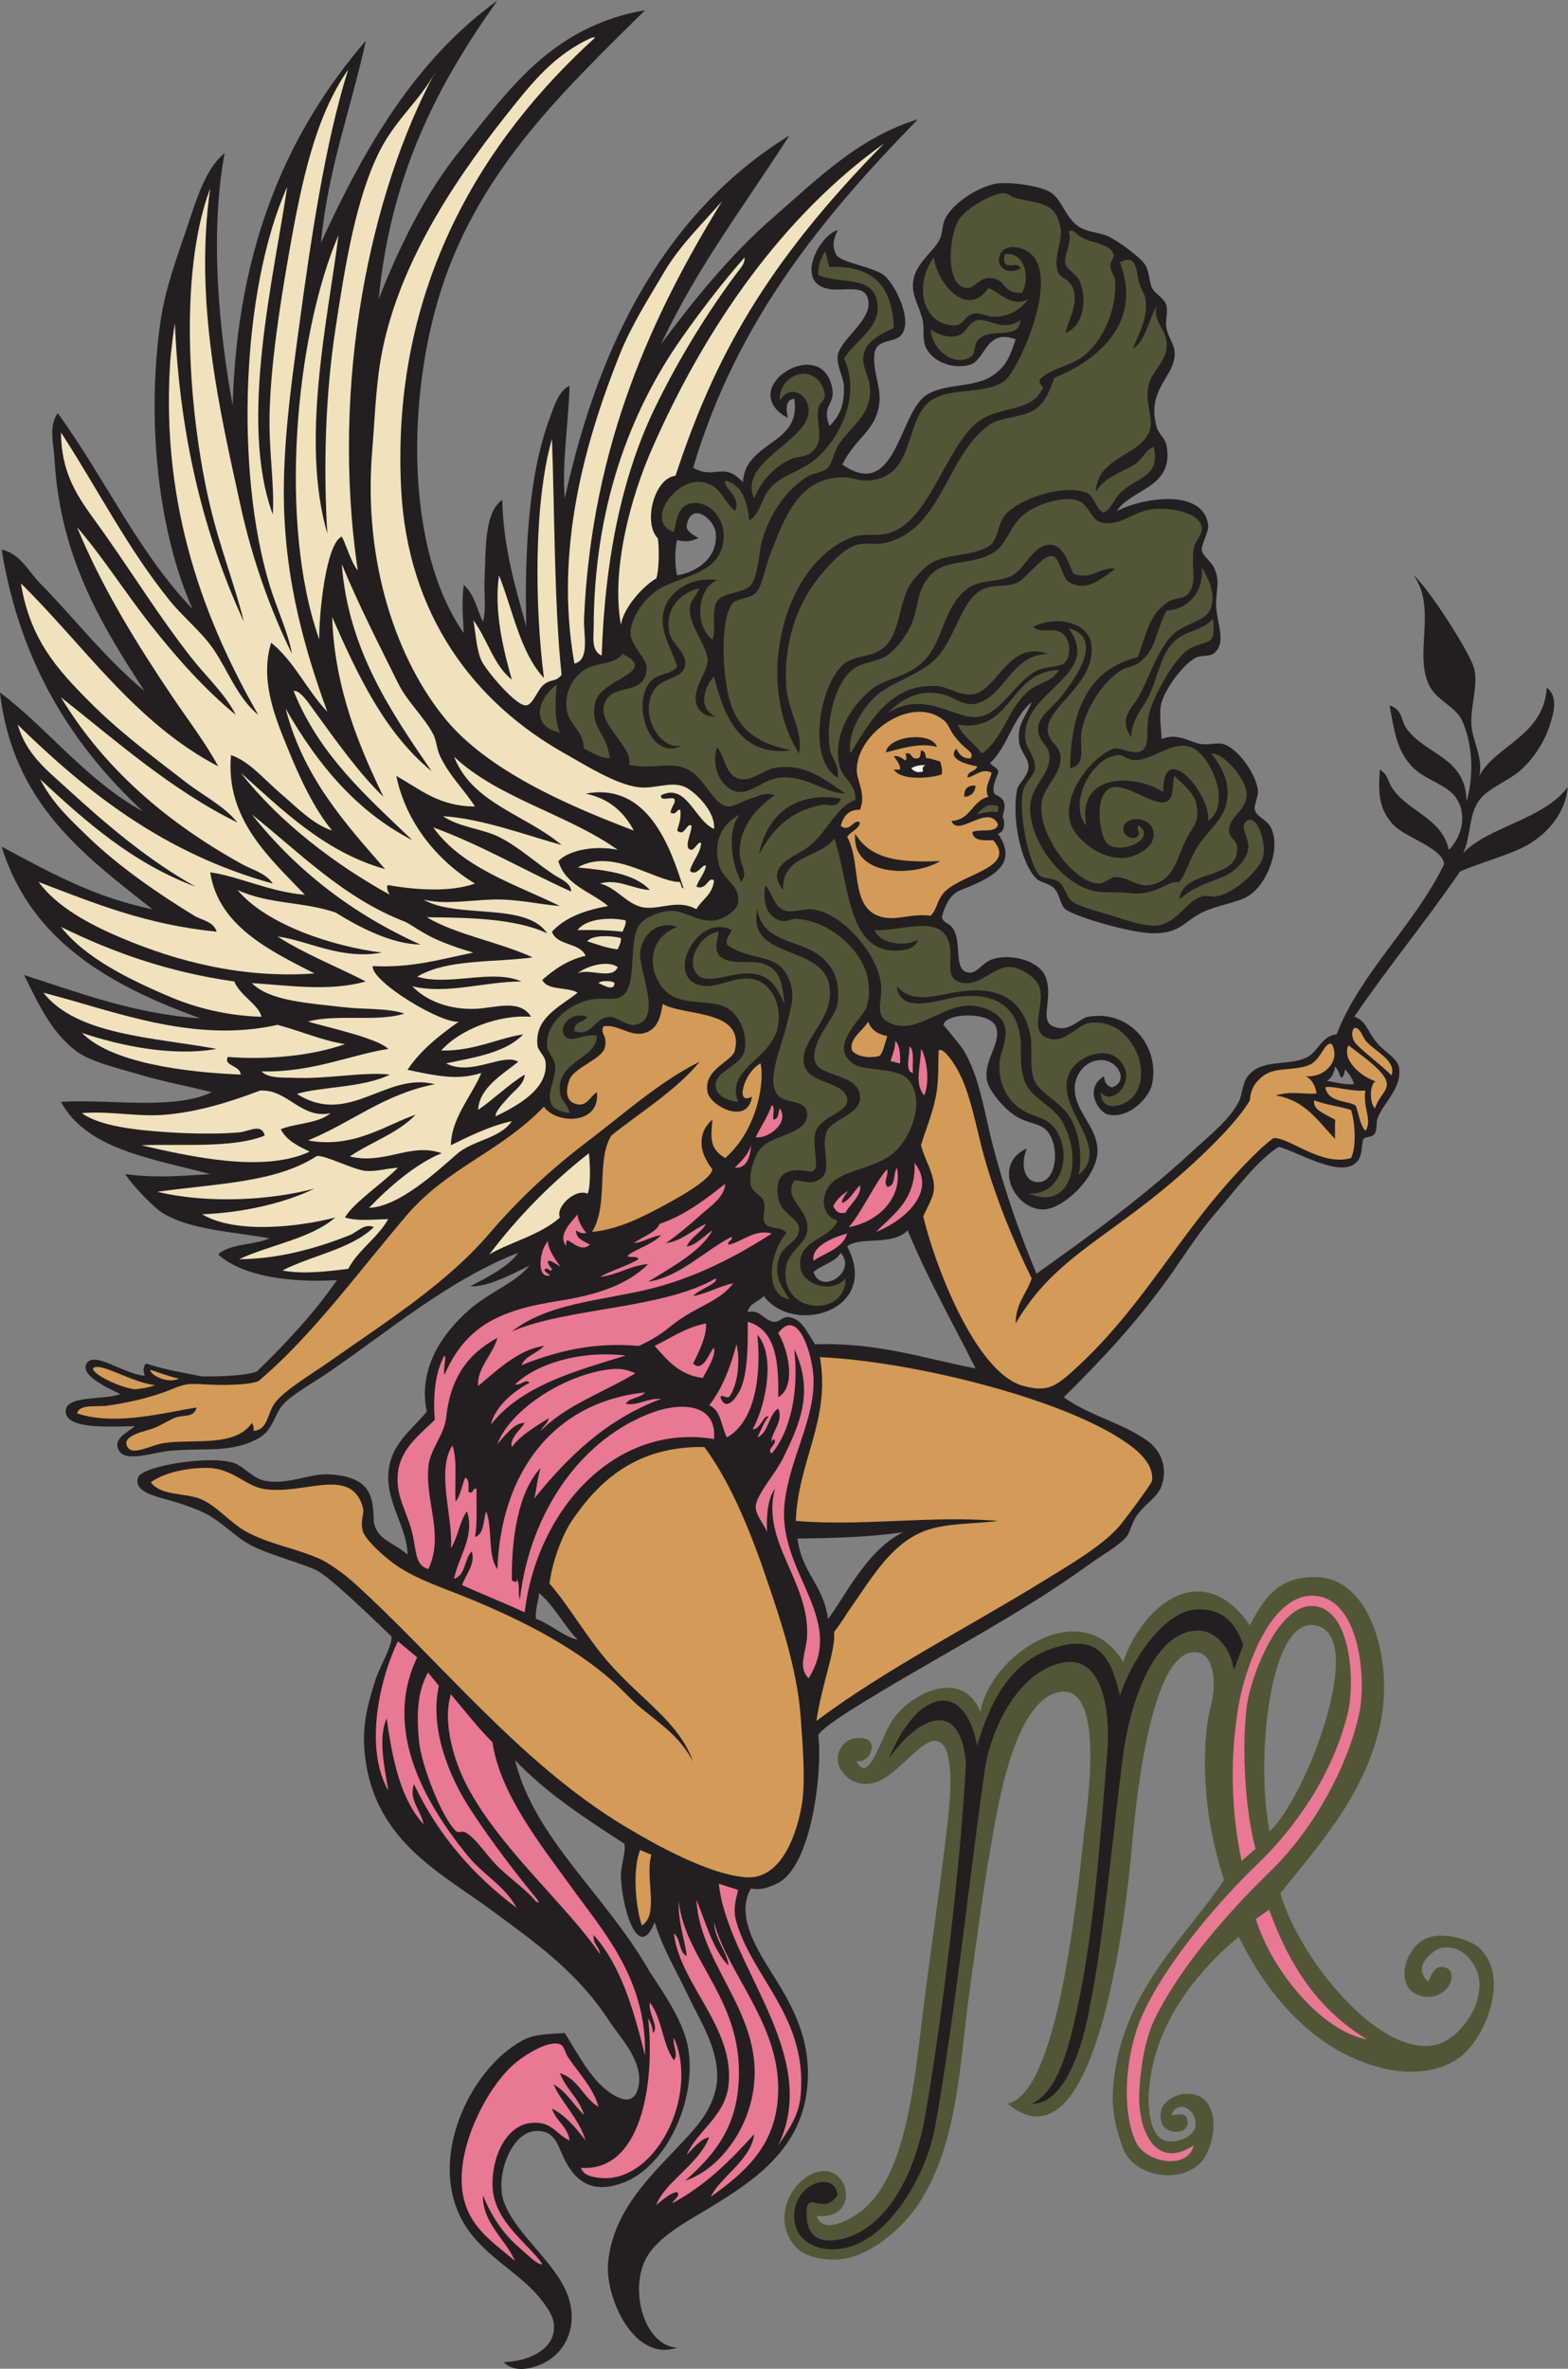
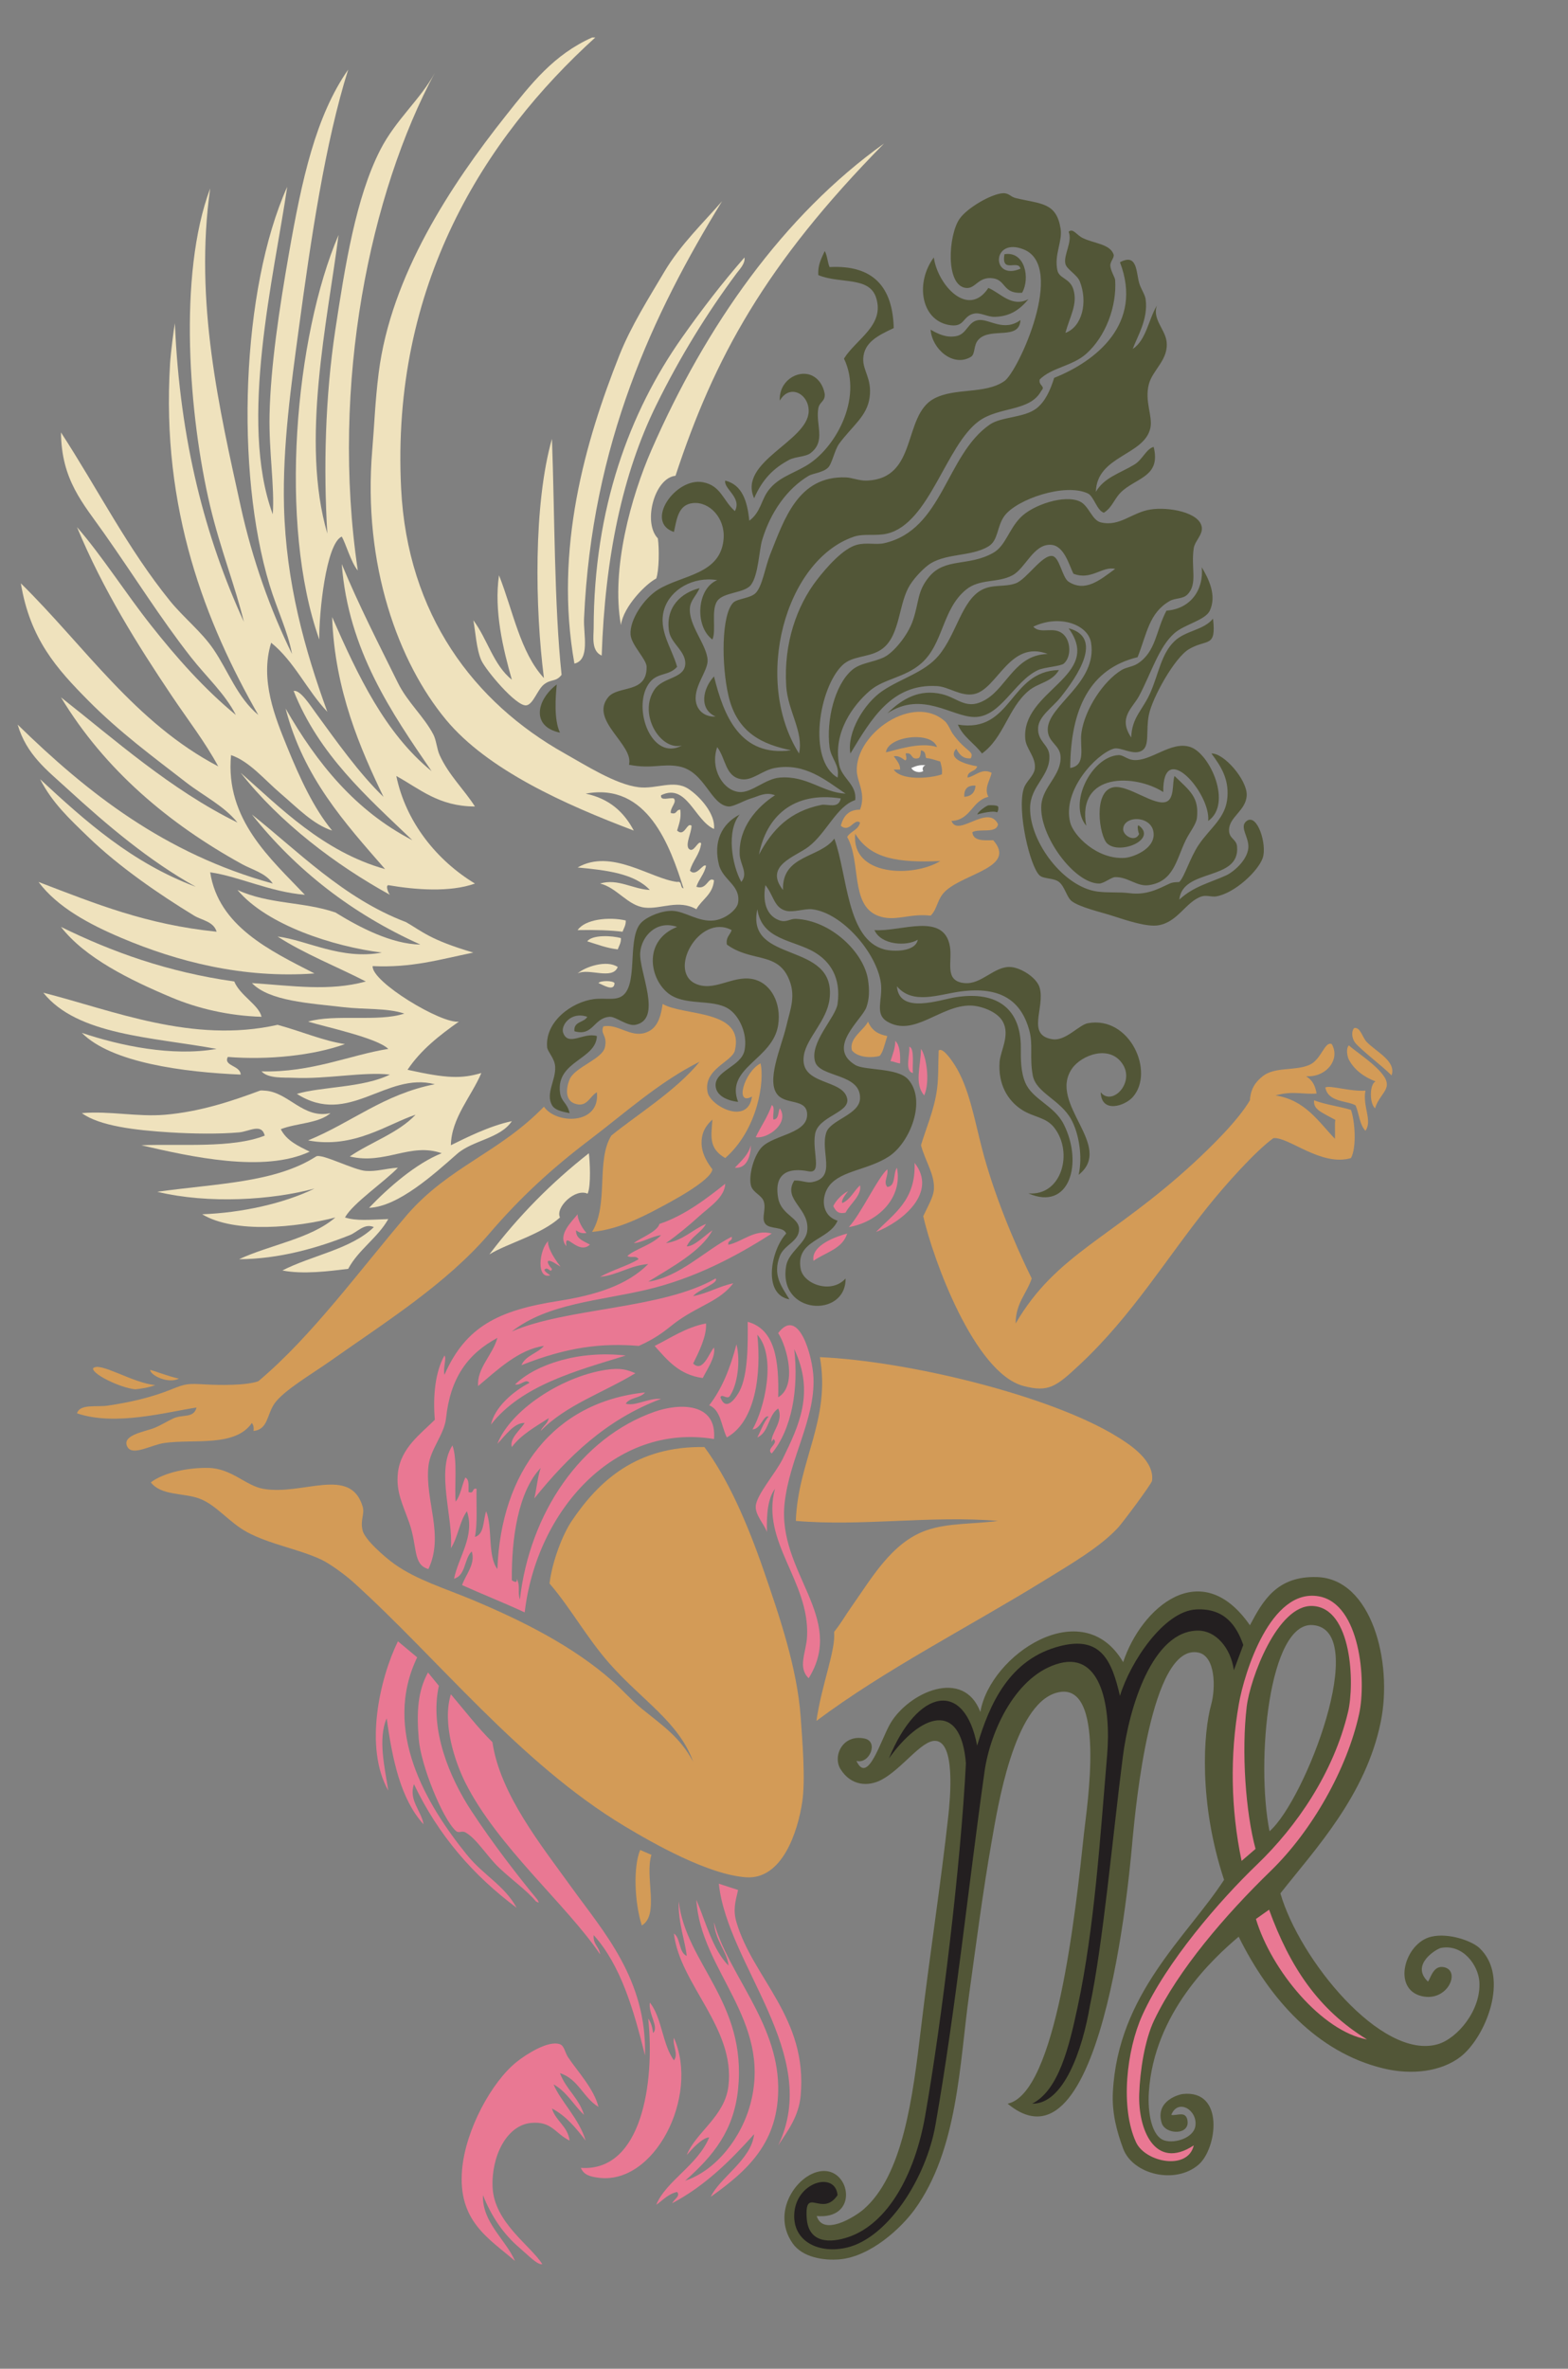
<svg xmlns="http://www.w3.org/2000/svg" viewBox="0 0 625.28 944.067" height="944.067" width="625.28" xml:space="preserve" id="svg2" version="1.1">
  <rect x="0" y="0" width="625.28" height="944.067" fill="#808080" stroke="none" />
  <defs id="defs6" />
  <g transform="matrix(1.333,0,0,-1.333,0,944.067)" id="g10">
    <g transform="scale(0.1)" id="g12">
-       <path id="path14" style="fill:#231f20;fill-opacity:1;fill-rule:evenodd;stroke:none" d="m 3086.39,4982.95 c -56.66,-45.74 -71.59,-133.22 -124.79,-182.4 6.72,-9.28 29.31,-16.19 24,-30.04 -11.22,-29.22 -18.85,-47.03 -9.43,-63.35 34,-14.16 32.51,-32.62 23.44,-65.08 9.17,-27.35 3.53,-46.91 -14.01,-52.73 65.63,-95.3 -24.78,-133.87 -113.63,-169.22 -31.97,-12.73 -46.7,-50.89 -54.37,-80.38 6.15,-21.01 25.66,-14.11 38.4,-43.2 18.2,-41.57 0.44,-107.81 33.6,-120 32.91,-12.11 43.1,26.39 81.6,38.4 55.09,17.18 141.5,-5.41 158.4,-57.6 23.09,-71.28 -31.25,-138.14 38.4,-148.8 36.53,-5.6 63.53,29.5 86.4,33.6 125.08,22.4 216.02,-88.64 191.99,-201.6 -8.92,-41.99 -70.47,-103.64 -129.59,-91.2 -32.03,6.74 -74.7,77.58 -14.4,115.2 2.85,-18.47 5.82,-27.14 23.99,-33.6 51.01,16.87 19.43,79.68 -28.79,81.6 -48.9,1.94 -77.46,-39.89 -81.6,-72 -9.71,-75.51 65.37,-121.53 67.2,-196.8 1.91,-78.56 -103.14,-178.26 -163.2,-177.6 -88.37,0.96 -151.25,136.86 -48,182.4 -20.54,-48.87 -7.88,-100.33 33.6,-100.8 51.88,-0.6 65.09,92.91 33.6,144 -19.88,32.26 -52.05,27.84 -91.2,48 -38.08,19.61 -91.33,80.4 -96,115.2 -8.09,60.24 41.83,105.11 28.8,153.6 -13.89,51.67 -152.61,45.52 -158.4,9.59 -0.08,-0.49 49.94,-59.82 57.6,-71.99 50.75,-80.61 63.45,-186.41 91.2,-292.81 35.54,-136.23 81.98,-266.23 129.6,-379.2 166.75,118.59 318.16,228.56 470.4,369.61 47.57,44.08 105.96,89.43 134.4,144 11.4,21.88 10.38,51.65 24,72 40.75,60.86 125.22,32.2 182.4,62.39 30.05,15.88 44.67,65.1 86.4,67.21 71.95,185.72 233.28,326.68 321.6,508.8 -2.71,48.9 -118.07,79.98 -153.61,120 -39.09,44.04 -44.37,86.21 -38.39,163.2 25.87,-16.5 24.05,-37.27 38.39,-57.6 49.59,-70.26 146.84,-87.41 168.01,-182.4 48.86,48.79 57.45,134.11 0,177.6 -35.88,27.15 -83.24,40.07 -115.2,76.8 -41.7,47.93 -48.25,103.38 -62.4,177.59 42.58,-15.3 31.43,-43.91 52.8,-71.99 58.99,-77.52 177.09,-84.35 177.6,-216 23.19,79.79 18.08,175.83 -14.4,244.8 -18,38.23 -73.58,57.64 -96,100.8 -49.26,94.82 23.63,232.14 -48,331.19 38.66,-29.8 173.81,-236.62 182.4,-283.19 9.28,-50.31 -10.4,-100.68 -9.6,-158.4 0.7,-50.19 36.44,-101.35 24,-158.4 45.92,90.07 193.42,120.19 201.6,264 38.57,-28.33 16.72,-86.66 9.6,-110.4 -15.06,-50.26 -50.78,-105.02 -91.2,-139.2 -36.19,-30.61 -94.14,-51.3 -120,-86.4 -32.73,-44.44 -23.59,-101.74 -48,-158.4 72.53,77.88 241.46,100.94 312,196.8 -6.61,-79.12 -61.79,-139.3 -120,-172.8 -49.76,-28.64 -146.25,-54.22 -201.73,-79.29 -108.8,-157.96 -210.57,-279.2 -316.67,-434.31 35.03,-9.94 39.03,-42.77 67.2,-76.8 25.6,-30.92 63.39,-47.15 67.2,-76.8 7.75,-60.32 -43.74,-99.28 -63.99,-148.35 -5.66,-13.74 -1.08,-29.14 -7.47,-44.54 -7.09,-17.07 -28.94,-9.14 -36.27,-20.09 -6.59,-26.75 -0.91,-50.9 -21.87,-70.22 -48.31,-44.53 -172.56,32.48 -230.4,47.99 -64.1,-39.68 -131.65,-131.58 -191.99,-201.6 -52.13,-60.45 -95.9,-131.62 -139.21,-191.99 -96.35,-134.28 -202.31,-246.86 -312,-355.2 75.17,-54.34 177.74,-77.97 249.6,-129.61 37.46,-26.91 63.05,-75.98 43.21,-134.39 -12.1,-35.59 -44.19,-49.05 -72.01,-86.41 -18.28,-24.55 -21.48,-53.05 -33.6,-67.19 -22.7,-26.52 -71.78,-53.63 -110.4,-81.6 -223.38,-161.83 -470.92,-283.22 -715.2,-436.8 -35.22,-22.14 -90.97,-60.21 -96.03,-74.41 13.1,-101.97 -18.09,-395.64 -124.77,-443.98 -20.37,-9.24 -41.38,-20.2 -76.81,-14.42 -53.02,-90.94 37.54,-209.94 81.61,-283.2 47.27,-78.56 101.73,-178.77 86.4,-316.798 C 2394.29,654.648 2255.2,561.387 2121.6,480.547 2045.64,434.57 1952.97,386.797 1924.8,312.539 1886.68,212.07 1935.18,67.891 2025.6,62.949 1896.35,18.516 1809.63,213.691 1819.2,317.344 c 17.17,185.957 176.46,298.808 268.8,412.812 25.69,31.699 57.6,85.821 57.6,143.985 0,90.586 -53.28,169.359 -86.4,239.999 -34.38,73.34 -75.56,139.02 -100.8,220.8 -50.29,-126.74 -101.33,54.36 -100.8,144.01 0.15,25.46 16.45,72.36 9.61,91.21 -108.46,70.58 -229.94,147.55 -326.41,249.59 57.88,-235.69 270.44,-400.67 403.2,-633.6 45.76,-68.44 103.23,-153.92 115.2,-230.408 24.51,-156.582 -66.19,-349.375 -191.99,-398.398 -96.29,-37.52 -148.47,3.281 -182.41,76.797 -17.11,37.07 -26.69,79.375 -81.6,76.797 -75.7,-3.516 -122.32,-137.383 -96,-211.192 36.64,-102.754 168.23,-189.844 196.8,-297.598 21.39,-80.703 -13.86,-151.464 -72,-182.402 -29.73,-15.82 -89.94,-36.836 -124.8,0 66.51,1.211 162.71,35.918 148.8,120 -3.48,21.035 -21.79,46.777 -33.6,62.402 -63.93,84.571 -169.05,128.575 -230.4,225.606 -119.87,189.59 11.4,465.957 168,551.992 35.31,19.395 59.18,19.883 129.6,24.004 21.2,-32.617 63.56,-112.402 105.6,-153.594 29.36,-28.789 100.15,-82.578 115.2,-4.804 14.65,75.664 -58.94,149.589 -86.4,191.988 -93.96,145.1 -210.7,228.17 -350.4,331.21 -160.75,118.56 -365.72,215.22 -384,489.59 -4.87,73.11 13.01,137.47 33.6,201.61 12.84,40 50.27,99.92 48,129.61 -76.28,73.06 -191.634,184.94 -229.817,200.72 -58.098,24 -129.473,42.44 -182.985,68.06 -47.988,22.99 -78.671,59.5 -129.597,91.22 -23.684,14.72 -71.793,33.3 -124.801,47.98 -43.906,12.17 -104.609,26.43 -91.195,67.21 11.465,34.86 217.758,67.87 287.996,43.2 28.34,-9.96 55.652,-45.74 91.203,-52.81 67.605,-13.44 133.43,21.7 189.582,19.2 135.044,-5.98 134.294,-74.35 136.814,-143.98 12.04,-54.03 59.19,-59.05 100.8,-96.02 -0.51,77.44 -62.18,153.52 -57.6,240 4.71,89.08 67.51,130.25 115.2,187.21 -27.76,130.92 49.1,237.63 129.6,307.2 58.67,50.69 135.14,77.64 177.6,129.59 -90.02,-44.94 -131.01,-61.91 -177.6,-62.4 45.94,26.06 109.44,53.77 144,100.8 -207.65,-80.8 -382.74,-230.95 -571.201,-360 -44.504,-30.47 -107.187,-64.08 -134.398,-95.99 -22.61,-26.53 -29.684,-73.93 -67.199,-96 -80.36,-47.28 -156.469,-30.88 -264.004,-39.47 -55.008,-4.38 -137.946,-37.6 -158.399,1.07 -18.59,35.16 25.985,52.29 48,71.99 -63.304,-0.27 -213.261,-12.91 -206.398,48.01 5.09,45.16 117.922,29.63 163.199,47.99 -45.281,21.68 -120.52,57.29 -100.801,91.21 22.621,38.91 111.856,-32.09 173.789,-36.42 -2.789,9.74 -7.715,24.39 3.813,36.42 56.652,-17.99 102.258,-25.94 168.234,-38.4 48.504,-0.82 128.465,1.82 162.965,14.4 81.922,78.36 176.371,180.02 240,273.59 -134.316,-8.28 -281.02,9.3 -355.195,76.8 34.414,32.79 107.152,27.24 153.597,48.01 -113.336,20.56 -238.242,24.9 -321.601,76.79 -20.383,12.7 -79.778,70.26 -110.403,115.21 94.258,-11.86 157.872,-6.12 254.403,0 -173.903,46.9 -368.863,72.73 -446.399,216 147.028,9.53 332.246,-26.36 451.196,28.8 -69.594,17.9 -145.09,31.66 -215.996,52.8 -64.567,19.24 -147.747,37.9 -192,72 -72.961,56.2 -111.36,140.71 -153.598,225.6 C 223.883,4118.79 397.574,4050.95 600,4037.35 328.5,4135.44 92.191,4268.74 4.801,4550.95 143.676,4477.02 279.238,4399.79 456,4363.75 249.98,4525.73 37.719,4681.47 0,5011.75 137.852,4909.27 259.656,4747.64 427.203,4656.55 219.449,4850.39 61.094,5093.64 4.801,5438.95 59.836,5427.95 84.84,5373.79 120,5338.15 c 102.289,-103.67 195.535,-225.63 312.004,-321.6 -124.973,192 -252.063,396.79 -268.805,691.2 -2.824,49.63 -18.449,99.81 9.606,139.2 138.855,-190.74 241.504,-417.7 403.203,-585.6 -99.465,221.95 -139.66,551.76 -96.008,859.2 13.453,94.71 47.598,187.68 76.801,273.59 29.726,87.46 55.648,181.59 115.203,230.41 -44.77,-238.72 -17.258,-531.25 23.996,-753.61 13.941,482.06 168.844,823.17 398.4,1089.61 -43.87,-202.53 -112.802,-380 -134.4,-604.8 130.53,287.07 285.31,549.89 528,724.8 -172.9,-243.1 -318.79,-513.21 -355.2,-892.8 61.42,155.73 135.98,311.14 244.8,446.39 145.8,181.22 273.69,369.2 552,417.61 -235.47,-234.32 -492.24,-470.89 -609.6,-835.2 -101.24,-314.28 -110.18,-772.18 67.2,-1027.2 -2.73,56.06 -6.21,96.22 0,143.99 30.71,-25.28 39.64,-72.36 57.6,-110.39 10.16,36.4 2.92,82.01 4.8,124.8 4.09,93 -1.41,201.51 52.8,240 3.75,-146.66 39.76,-261.05 72,-379.2 -5.34,225.12 6.24,454.9 72,628.8 12.08,31.95 25.53,77.58 57.6,91.2 -4.43,-122.24 -23.37,-237.66 -14.4,-336 105.24,480.36 310.2,861 672,1084.8 -131.11,-204.89 -276.98,-395.02 -384,-624.01 97.44,131.23 206.38,266.59 336.01,379.21 126.98,110.33 255.18,239.5 431.99,292.8 -281.92,-289.28 -541.49,-600.92 -672,-1041.6 66.2,-37.29 89.38,20.94 148.8,-43.2 7.2,124.22 176.9,110.79 153.6,249.59 -27.87,-3.85 -24.04,-32.04 -19.2,-57.59 -165.5,90.03 115.84,261.77 134.4,76.8 1.01,-38.9 -32.57,-43.34 -9.6,-100.8 33.82,34.2 43.68,65.83 43.2,115.2 -0.28,28.75 -20.72,60.2 -19.2,91.2 2.5,50.85 107,109.42 91.2,172.8 -14.42,57.87 -99.83,6.73 -148.8,43.19 -53.89,40.13 10.18,150.01 57.6,163.2 -12.32,-30.78 -17.08,-43.11 -4.8,-71.99 10.97,-25.81 119.88,-38.08 148.8,-67.2 31.54,-31.76 79.93,-128.86 48,-172.81 -19.54,-26.89 -75.79,-10.21 -81.6,-57.59 -6.19,-50.56 20.68,-100.11 14.4,-148.8 -10.8,-83.69 -71.17,-101.31 -110.4,-182.41 159.71,-111.29 169.17,151.34 249.6,206.41 54.9,37.59 140.91,21.7 196.79,57.6 39.45,25.32 54.07,53.54 72.01,110.4 -91.88,33.6 -87.6,-63.4 -139.2,-76.8 -50.01,-13 -109.55,9.51 -129.6,52.8 -11.31,24.43 -3.29,52.93 -9.6,81.6 -8.31,37.73 -32,70.82 -28.8,110.4 4.46,55.09 52.76,86.12 76.8,124.8 13.19,21.21 9.34,46.71 19.2,67.2 24.73,51.37 107.24,98.58 153.6,105.59 39.38,5.97 125.93,-6.1 158.4,-23.99 34.35,-18.94 44.06,-66.15 76.8,-96.01 30.53,-27.83 65.21,-22.24 100.8,-38.39 23.88,-10.84 95.91,-61.42 110.4,-86.4 10.84,-18.7 11.34,-52.07 19.19,-67.2 10.51,-20.22 36.46,-29.29 43.21,-52.8 4.88,-17.01 -4.24,-44.98 0,-67.2 6.74,-35.28 28.41,-50.33 24.01,-86.4 -8.04,-65.72 -84.23,-101.44 -52.81,-211.2 5.08,-17.74 24.85,-31.9 28.8,-52.8 24.17,-128 -104.31,-128.52 -148.8,-196.81 78.18,40.92 261.01,69.2 273.6,-43.2 1.94,-17.31 -20.52,-57.94 -19.19,-71.99 1.91,-20.38 27.1,-31.86 38.4,-57.6 17.98,-41.03 2.07,-68.93 4.79,-115.2 2.9,-49.22 32.6,-110.11 -9.6,-139.2 -9.41,-6.49 -36.22,-4.73 -48,-9.6 -37.08,-15.35 -92.19,-89.99 -105.59,-134.4 -9.1,-30.12 -1.57,-76.9 0,-110.4 46.33,19.42 81.35,-8.19 115.19,-14.4 24.85,-4.56 49.63,4.66 67.2,0 47,-12.49 100.25,-91.73 105.6,-139.2 1.94,-17.19 -12.65,-44.55 -9.59,-57.6 5.03,-21.56 36.16,-29.06 47.99,-52.8 31.13,-62.53 -9.98,-161.98 -57.6,-198.67 -30.97,-23.86 -76.45,-27.98 -129.6,-48 -71.4,-26.92 -74.22,-69.98 -163.2,-70.13 -64.35,-0.11 -234.38,48.73 -264,72 -15.18,11.91 -16.18,44.14 -33.59,62.4 -14.1,14.76 -41.55,17.73 -52.81,28.8 -48.12,47.29 -75.34,185.44 -57.6,268.8 3.51,16.5 33.09,36.39 33.6,67.19 0.41,24.64 -26.48,45.38 -28.8,76.81 -3.78,51.08 20.06,70.03 38.39,115.2 z M 2025.6,5362.14 c -7.08,29.2 -7.08,76.4 0,105.61 29.32,-7.64 43.47,-3.4 63.88,5.91 -20.54,11.95 -37.6,22.43 -35.08,37.28 12.59,74.18 81.25,19.37 86.4,-19.2 10.07,-75.38 -56.04,-120.8 -115.2,-129.6 z M 1603.2,2242.15 c -1.89,30.68 7.04,50.56 9.6,76.8 46.16,-38.64 73.24,-96.37 115.2,-139.2 -37.1,6.13 -81.11,46.87 -124.8,62.4 z m 912.01,1094.39 c 49.88,-57.91 -59.21,-127.32 -81.6,-57.59 24.59,21.79 64.22,28.57 81.6,57.59 z m 187.19,-835.19 c -109.38,-51 -184.09,-208.69 -225.38,-259.67 -14.53,105.47 -77.29,134.59 -91.42,240.47 110.63,1.37 219.71,4.28 316.8,19.2 z m 12.81,902.38 c 62.56,-150.23 132.17,-271.02 203.19,-412.79 -154.79,29.22 -289.95,78.06 -480,72.01 -25.22,36.95 -39.18,77.68 -81.6,81.6 -13.07,1.21 -25.9,-14.34 -38.4,-14.39 -30.24,-0.16 -45.18,40.07 -81.6,28.79 4.61,27.4 32.8,31.19 48,48 91.81,-120.43 350.31,-41.34 249.6,148.79 38.14,30.82 137.12,0.41 180.81,47.99 z m 1278.4,489.61 c 9.83,-7.75 12.09,-23.1 19.19,-33.59 6.52,1.48 10.38,18.41 11.2,25.59 12.62,-14.57 20.4,-25.46 27.2,-44.79 -32.73,-2.34 -54.18,6.61 -81.6,9.6 12.34,7.92 22.1,22.7 24.01,43.19 v 0" />
      <path id="path16" style="fill:#525637;fill-opacity:1;fill-rule:evenodd;stroke:none" d="m 4272,1157.34 c 8.2,11.14 15.98,50.04 48,43.21 51.19,-10.94 10.36,-105.16 -67.2,-86.41 -89.3,21.6 -50.44,159 28.8,177.6 52.87,12.42 122.01,-13.03 144,-33.6 93.72,-87.65 16.9,-269.995 -57.6,-326.402 -56.18,-42.519 -142.65,-54.961 -230.4,-33.593 -197.05,47.988 -339.05,205.705 -432,393.595 -76.86,-65.16 -253.49,-227.48 -268.8,-465.588 -3.81,-59.16 7.81,-132.617 48,-144.004 31.81,-9.003 85.74,8.653 91.2,43.204 7.56,47.812 -52.14,83.964 -72,33.593 15.99,-3.359 42.09,12.774 48,-14.394 10.36,-47.539 -66.12,-45.391 -76.79,-9.61 -20.48,68.536 56.5,85.743 62.39,86.407 126.57,14.316 103.76,-163.008 48,-211.192 -69.55,-60.117 -196.76,-29.629 -225.6,47.989 -18.78,50.566 -33.89,105.761 -30.78,168.007 14.67,294.478 221.89,465.408 332.67,635.548 -76.68,231.48 -61.91,440.19 -38.71,523.4 14.18,50.86 13.12,145.78 -38.39,156.25 -142.32,28.9 -187.08,-461.96 -196.47,-556.31 -2.63,-26.45 -78.48,-1037.696 -373.92,-792.501 145.18,30.254 203.31,570.591 228.74,811.211 7.13,67.58 70,462.44 -83.99,416.93 -126.83,-37.48 -174.43,-341.6 -192.76,-445.74 -26.18,-148.85 -45.99,-303.32 -67.19,-455.99 -28.92,-208.11 -33.38,-464.751 -163.2,-643.208 -39.68,-54.551 -131.68,-141.211 -225.6,-148.789 -44.92,-3.633 -109.15,5.117 -139.2,47.988 -70.56,100.664 25.66,223.672 100.8,215.997 74.69,-7.598 91.94,-144.961 -28.8,-134.395 19.16,-61.191 113.05,-3.086 139.2,19.199 118.96,101.426 148.28,336.172 172.81,542.398 25.3,212.8 60,437 81.59,633.6 5.81,53.01 22.14,222.15 -38.4,225.6 -41.31,2.37 -99.38,-83.51 -161.19,-116.38 -39.63,-21.1 -91.16,-18.62 -122.66,31.7 -24.15,38.57 5.56,105.29 71.67,91.64 43.55,-9.01 14.48,-77.68 -24.18,-66.86 34.18,-73.96 73.44,64.9 101.96,112.72 54.98,92.14 218.3,166.62 268.8,33.59 28.82,170.94 306.02,356.43 427.2,148.79 53.19,161.93 232.79,321.13 379.2,110.41 38.37,72.44 80.38,148.3 201.6,144 162.24,-5.76 226.38,-253.22 189.83,-432.81 -44.89,-220.53 -196.48,-381.11 -300.23,-512.79 56.69,-196.64 302.01,-499.319 470.4,-451.194 58.63,16.739 130.63,101.854 124.8,187.184 -3.35,49.16 -49.21,113.44 -115.2,100.8 -11.06,-2.1 -92.77,-49.08 -38.4,-100.8 z m -474.12,449.65 c -41.5,209.08 -1.81,626.99 129.6,616.45 173.77,-13.95 -23.56,-524.38 -129.6,-616.45 v 0" />
      <path id="path18" style="fill:#efe2bd;fill-opacity:1;fill-rule:evenodd;stroke:none" d="m 1300.8,6864.55 c -192.12,-357.14 -313.421,-928.97 -230.4,-1488 -19.69,22.52 -36.27,81.45 -48,101.43 -47.298,-20.86 -68.591,-231.76 -67.201,-307.84 -123.015,345.32 -72.094,907.24 57.601,1209.61 -33.112,-258.36 -114.347,-616.52 -33.601,-892.8 -11.664,194.51 -6.554,408.09 24.001,609.6 29.02,191.36 61.52,395.22 134.4,537.59 46.49,90.82 120.38,150.86 163.2,230.41 v 0" />
      <path id="path20" style="fill:#525637;fill-opacity:1;fill-rule:evenodd;stroke:none" d="m 2793.61,6312.55 c 11.03,-81.32 102.1,-183.29 163.19,-91.2 37.23,-15.71 69.86,-59.21 120,-33.6 -24.85,-29.63 -53.59,-51.7 -100.8,-52.8 -22.48,-0.53 -42.48,13.85 -62.39,9.6 -35.54,-7.6 -26.4,-43.81 -76.81,-33.6 -82.75,16.75 -98.28,127.61 -43.19,201.6 v 0" />
      <path id="path22" style="fill:#525637;fill-opacity:1;fill-rule:evenodd;stroke:none" d="m 3052.8,6125.35 c -3.5,-61.91 -88.52,-20.59 -124.8,-57.6 -17.36,-17.71 -8.96,-43.96 -24,-52.8 -53.09,-31.21 -115.91,24.11 -120,81.6 25.57,-14.81 48.91,-24.5 76.8,-19.2 32.65,6.18 34.33,44.26 67.2,48 31.96,3.63 75.07,-36.22 124.8,0 v 0" />
      <path id="path24" style="fill:#525637;fill-opacity:1;fill-rule:evenodd;stroke:none" d="m 2256,5592.55 c -48.86,109.54 160.06,169.62 163.2,259.19 1.81,51.6 -56.21,84.96 -86.4,32.69 -3.19,57.97 52.14,92.26 92.81,76.41 21.32,-8.31 37.02,-29.46 41.59,-56.29 1.95,-22.85 -15.89,-23.57 -19.2,-43.2 -8.46,-50.16 23.95,-98.6 -24,-134.4 -14.06,-10.5 -45.3,-10.2 -62.4,-19.2 -48.01,-25.28 -80.8,-58.7 -105.6,-115.2 v 0" />
      <path id="path26" style="fill:#efe2bd;fill-opacity:1;fill-rule:evenodd;stroke:none" d="m 1651.2,5770.15 c 8.26,-221.33 6.57,-496.57 28.8,-705.6 -17.43,-22.26 -30.41,-11.25 -52.8,-28.8 -19.41,-15.22 -32.08,-59.81 -52.8,-62.41 -30.2,-3.77 -121.35,105.57 -134.4,134.41 -14.97,33.09 -17.68,87.97 -24,120 41.96,-55.64 60.46,-134.74 115.2,-177.6 -26.26,91.99 -53.8,206.66 -38.4,311.99 41.81,-105.38 63.51,-230.88 134.4,-307.19 -26.71,208.41 -31.71,519.28 24,715.2 v 0" />
      <path id="path28" style="fill:#525637;fill-opacity:1;fill-rule:evenodd;stroke:none" d="m 3196.8,5203.75 c 106.3,-27.73 24.61,-145.5 -24,-206.4 -24.17,-30.29 -65.36,-56.26 -67.2,-91.2 -2.15,-40.83 31.41,-49.74 33.6,-81.6 4.24,-61.78 -57.11,-90.51 -57.6,-158.4 -0.74,-102.6 101.18,-236.52 201.6,-249.6 33.17,-4.32 64.2,-0.75 96,-4.8 50.74,-6.47 85.29,12.45 120,28.8 11.27,5.31 27.86,3.88 28.8,4.8 15.73,15.4 31.58,71.37 57.6,110.4 34.54,51.77 82.04,80.31 86.4,144 3.68,53.77 -18.08,89.77 -48,129.6 36.88,2.26 107.38,-78.96 105.6,-124.8 -1.82,-46.82 -54.07,-64.8 -52.8,-105.61 0.78,-25.15 22.08,-25.06 24,-47.99 8.75,-104.31 -163.14,-63.47 -172.8,-158.4 42.37,39.4 89.64,49.72 139.2,72 22.24,10 63.26,44.55 67.2,81.6 3.49,32.75 -28.8,64.05 -4.8,81.6 31.98,23.38 61.31,-71.07 48,-110.4 -13.32,-39.37 -83.85,-105.77 -139.2,-115.2 -13.77,-2.35 -29.34,4.44 -43.19,0 -47.48,-15.22 -70.83,-76.44 -129.61,-86.4 -34.36,-5.83 -94.63,14.44 -139.21,28.8 -33.44,10.77 -95.75,24.88 -120,43.2 -15.33,11.59 -20.71,43.61 -38.39,57.6 -15.62,12.35 -45.43,8.54 -57.6,19.2 -28.82,25.24 -68.32,191.93 -48,259.2 7.11,23.55 31.85,38.71 33.6,62.4 2.44,33.03 -26.32,57.6 -28.8,86.4 -12.55,145.91 234.39,187.59 129.6,331.2 v 0" />
-       <path id="path30" style="fill:#525637;fill-opacity:1;fill-rule:evenodd;stroke:none" d="m 1824,4814.95 c -32.87,2.32 -52.62,17.78 -76.8,28.8 -3.99,61.19 -49.25,70.88 -52.8,124.8 -3.4,51.58 23.49,89.83 52.8,110.4 33.04,23.19 91.35,14.58 115.2,48 112.23,-54.22 -65.6,-74.39 -81.6,-144 -17.87,-77.76 35.65,-90.9 43.2,-168 v 0" />
      <path id="path32" style="fill:#525637;fill-opacity:1;fill-rule:evenodd;stroke:none" d="m 3168,5078.95 c -22.24,-37.37 -61.33,-37.21 -91.2,-62.4 -61.31,-51.72 -73.62,-139.96 -139.2,-187.2 -22.35,30.44 -56.41,49.19 -72,86.4 163.42,-26.69 152.83,160.23 302.4,163.2 v 0" />
      <path id="path34" style="fill:#525637;fill-opacity:1;fill-rule:evenodd;stroke:none" d="m 1665.6,5035.75 c -3.57,-34.81 -9,-105.71 9.6,-144 -86.52,18.09 -70.94,97.39 -9.6,144 v 0" />
      <path id="path36" style="fill:#d39b57;fill-opacity:1;fill-rule:evenodd;stroke:none" d="m 2904,4814.95 c -26.7,-2.7 -37.38,17.78 -43.2,28.8 -29.06,-31.71 33.64,-47.65 62.4,-52.81 -3.88,-16.92 -29.29,-12.3 -28.8,-33.59 24.26,4.65 42.7,29.42 71.99,14.39 -4.43,-23.17 -23.32,-45.15 -9.59,-71.99 -49.55,-11.25 -52.18,-69.43 -110.41,-72 19.43,-50.78 108.81,52.5 139.21,-9.6 -4.02,-29.59 -55.35,-11.85 -76.8,-24.01 2.39,-26.41 32.8,-24.79 62.4,-23.99 69.33,-79.06 -78.2,-97.29 -139.2,-148.8 -30.02,-25.36 -25.94,-55.59 -48,-76.8 -65.89,7.63 -107.59,-20.06 -158.4,0 -82.29,32.49 -49.08,160.9 -91.2,235.2 9.79,17.41 33.7,20.7 38.4,43.2 -17.9,14.07 -30.94,-32.43 -57.59,-9.61 7.71,27.48 22.02,48.37 57.59,48.01 18.43,47.78 -8.26,82.25 -9.6,115.2 -4.59,112.37 168.97,234.18 264,148.8 9.87,-8.87 16.95,-29.31 24,-38.4 39.07,-53.82 64.4,-49.85 52.8,-72 z m -253.59,17.96 c 27.21,5.51 101.93,32.55 152.79,15.64 -16.62,49.42 -148.03,32.48 -152.79,-15.64 z m 95.19,-17.96 c -22.46,-4.86 -13.99,19.25 -36.44,14.4 1.8,-8.49 4.99,-19.03 -1.52,-20.52 -8.7,6.07 -18.76,14.71 -33.82,12.44 14.94,-20.69 18.85,-26.13 18.98,-39.92 -6.41,0 -12.8,0 -19.19,0 21.47,-32.72 105.32,-27.48 143.99,-14.4 2.1,16.49 -1.9,26.9 -4.8,38.4 -18.3,5.38 -29.17,9.63 -41.75,10.19 -4.77,6.57 1.24,19.32 -15.84,23.41 -1.27,-6.85 -0.58,-22.78 -9.61,-24 z m 139.2,-115.2 c 20.73,1.67 31.93,12.87 33.6,33.59 -23.8,1.41 -35,-9.79 -33.6,-33.59 z m -72,-192 c -126.26,-5.02 -207.79,5.98 -254.4,81.6 -12.34,-127.5 173.76,-130.95 254.4,-81.6 v 0" />
      <path id="path38" style="fill:#525637;fill-opacity:1;fill-rule:evenodd;stroke:none" d="m 3614.4,4627.75 c 7.92,83.13 -136.97,247.47 -134.4,86.39 -84.08,53.96 -259.84,59.94 -230.4,-100.8 -55.68,66.91 16.09,206.32 96,211.21 14.24,0.87 25,-12.15 43.2,-14.41 53.43,-6.61 114.66,58.64 172.8,38.41 58.53,-20.37 125.71,-169.95 52.8,-220.8 v 0" />
-       <path id="path40" style="fill:#efe2bd;fill-opacity:1;fill-rule:evenodd;stroke:none" d="m 1358.4,4819.75 c 131.69,-124.31 340.11,-171.9 489.6,-278.4 -64.93,13.35 -144.63,0.91 -177.6,-33.6 21.18,-73.22 97.58,-91.22 148.8,-134.41 -69.16,-12.43 -129.12,-34.08 -168,-76.79 14.75,-42.85 83.62,-31.59 100.81,-72 -54.67,-12.54 -93.78,-40.63 -129.61,-72 14.94,-33.07 76.06,-19.94 105.6,-38.41 -60.05,-46.45 -129.08,-76.93 -120,-158.39 1.64,-14.71 21.97,-30.77 24,-48 9.63,-81.84 -84.73,-131.29 -148.8,-163.2 -3.77,12.57 21.06,37.77 38.4,57.6 18.13,20.73 46.82,38.51 48,67.2 -50.32,-31.28 -90.94,-72.26 -139.2,-105.6 2.88,65.94 73.08,106.11 120,144 -46.63,27.48 -140.45,-44.65 -216,-4.8 87.36,18.24 178.84,32.36 230.4,86.4 -69.35,-9.07 -147.65,-50.74 -244.8,-48 55.77,63.27 173.32,108.38 268.8,100.8 -32.93,54.28 -106.99,26.78 -163.2,24 -79.42,-3.93 -150.05,23.03 -192,67.19 105.69,-24.9 215.27,14.37 326.4,14.41 -87.44,38.68 -217.25,-15.05 -312,14.4 89.91,53.32 226.5,41.74 345.6,57.6 -99.55,46.04 -225.06,66.14 -316.8,120 108.02,-1.14 260.93,-1.06 360,-48 -62.42,94.38 -271.28,42.32 -369.6,100.8 59.89,-15.13 132.91,-2.71 201.6,0 76.81,3.02 143.25,-14.48 206.4,-19.21 -137.93,66.87 -294.13,115.47 -379.2,235.21 147.36,-54.24 273.8,-129.41 412.8,-192 -0.08,25.29 -31.35,37.4 -48,48 -52.78,33.6 -108.5,85.78 -168,115.2 -52.13,25.78 -116.08,27.68 -168,62.39 117.58,-7.29 257.12,-59.58 355.2,-86.39 -105.2,90 -266.93,123.46 -321.6,264 v 0" />
      <path id="path42" style="fill:#ffffff;fill-opacity:1;fill-rule:evenodd;stroke:none" d="m 2768.5,4794.24 c -11.28,-4.58 -8.22,-14.2 -6.61,-17.71 -10.82,-6.01 -29.78,-2.26 -35.5,9.62 15.9,6.65 24.63,9.58 42.11,8.09 v 0" />
      <path id="path44" style="fill:#525637;fill-opacity:1;fill-rule:evenodd;stroke:none" d="m 2985.6,4670.95 c 2.23,-2.76 0.4,-19.9 -4.83,-17 -8.38,4.64 -42.16,-2.02 -56.97,-6.9 1.16,8.32 27.72,26.78 33.3,27.43 5.59,0.65 25.06,0.7 28.5,-3.53 v 0" />
      <path id="path46" style="fill:#efe2bd;fill-opacity:1;fill-rule:evenodd;stroke:none" d="m 182.402,4310.95 c 152.356,-74.84 319.301,-135.1 518.399,-163.2 17.304,-42.24 73.59,-69.95 81.601,-105.6 -98.472,3.03 -190.371,24.66 -268.804,57.6 -125.383,52.66 -259.489,118.61 -331.196,211.2 v 0" />
-       <path id="path48" style="fill:#525637;fill-opacity:1;fill-rule:evenodd;stroke:none" d="m 2150.4,4296.55 c -5.29,-31.75 -22.97,-72.04 28.8,-86.4 40.93,-11.36 87.73,5.93 124.8,-19.2 32.48,-22.02 35.73,-48.9 43.2,-110.4 -21.02,39.78 -34.9,87.9 -105.6,91.2 -59.69,2.79 -129.18,-37.82 -158.4,0 -32.43,41.96 16.07,119.46 67.2,124.8 v 0" />
      <path id="path50" style="fill:#efe2bd;fill-opacity:1;fill-rule:evenodd;stroke:none" d="m 129.602,4114.14 c 205.418,-51.89 446.293,-153.37 700.796,-96 75.047,-20.59 136.36,-47.82 201.602,-57.59 -93.957,-33.91 -228.211,-48.16 -350.398,-38.41 -14.375,-27.23 37.617,-25.16 38.398,-52.79 -170.383,7.27 -386.949,35.41 -475.199,124.79 113.961,-38.33 269.961,-71.61 403.203,-47.99 -193.215,35.58 -416.816,40.78 -518.402,167.99 v 0" />
      <path id="path52" style="fill:#efe2bd;fill-opacity:1;fill-rule:evenodd;stroke:none" d="M 988.801,3754.14 C 953.918,3723.43 887.219,3724.53 840,3706.15 c 17.027,-34.18 52.016,-50.39 86.402,-67.2 -137.168,-64.2 -355.922,-15.22 -504,19.19 117.911,4.57 272.571,-9.84 369.602,28.81 -9.66,38.07 -46.07,12.34 -76.805,9.6 -58.953,-5.26 -137.25,-4.3 -206.398,0 -102.313,6.34 -210.586,18.74 -264,57.59 83.754,7.18 166.64,-11.99 249.597,-4.79 103.625,8.99 198.219,40.26 283.204,72 3.253,1.21 10.894,0.18 14.402,0 70.812,-3.68 114.832,-85.78 196.797,-67.21 v 0" />
      <path id="path54" style="fill:#efe2bd;fill-opacity:1;fill-rule:evenodd;stroke:none" d="m 1190.4,3590.95 c -40.81,-42.7 -134.67,-105.93 -158.4,-148.8 34.66,-10.82 71.08,-6.78 129.6,-4.81 -32.57,-57.03 -88.57,-90.62 -120,-148.79 -57.733,-7.09 -135.452,-17.05 -196.799,-4.8 88.906,45.49 205.399,63.4 273.599,129.59 -28.06,12.66 -49.12,-14.88 -72,-23.98 -97.224,-38.72 -211.31,-71.39 -331.201,-72.02 93.965,43.64 214.16,61.06 288.001,124.81 -113.532,-29.57 -300.489,-49.28 -398.399,9.59 118.347,4.39 243.426,31.89 336,76.81 -126.817,-34.02 -315.317,-46.71 -470.403,-9.6 178.723,25 352.625,26.9 475.204,105.6 15.851,10.17 113.168,-40.9 148.798,-43.2 33.77,-2.19 56.52,7.01 96,9.6 v 0" />
      <path id="path56" style="fill:#d39b57;fill-opacity:1;fill-rule:evenodd;stroke:none" d="m 2107.2,2755.74 c 70.49,-94.78 128.44,-227.24 177.6,-369.59 46.68,-135.15 99.9,-290.95 110.41,-436.79 5.21,-72.74 14.72,-188.17 4.79,-254.42 -13.38,-89.16 -59.76,-233.08 -168,-225.58 -112.36,7.77 -276.28,100.25 -364.79,153.59 -314.14,189.3 -556.49,500.12 -811.21,729.59 -22.28,20.08 -69.102,54.8 -96,67.21 -68.328,31.5 -153.805,45.43 -220.801,81.6 -54.199,29.26 -92.793,82.5 -144,100.8 -47.289,16.91 -113.351,8.08 -144,48.01 40.715,30.76 115.254,44.53 172.801,43.18 69.09,-1.6 111.094,-53.14 163.203,-62.4 118.578,-21.04 260.737,69.12 297.597,-52.8 7.09,-23.45 -7.95,-39.18 0,-71.99 6.69,-27.6 66.9,-80.21 96,-100.8 66.55,-47.11 151.95,-72.81 230.4,-105.6 154.09,-64.42 304.44,-140.36 422.4,-244.81 29.69,-26.29 56.08,-56.93 86.4,-81.6 61.24,-49.8 114.18,-84.43 153.6,-158.4 -43,118.89 -151.58,182.09 -249.6,292.81 -68.3,77.13 -116.49,166.21 -180.03,240.04 7.99,66.31 39.18,146.76 66.5,187.15 81.25,120.16 194.53,224.44 396.73,220.8 v 0" />
      <path id="path58" style="fill:#231f20;fill-opacity:1;fill-rule:evenodd;stroke:none" d="m 3691.2,2088.55 c -9.31,67.37 -54.53,118.21 -106.55,118.38 -137.14,0.49 -206.8,-229.35 -225.8,-378.57 -30.7,-241.06 -59.59,-561.78 -98.28,-743.01 -22.09,-130.526 -78.08,-294.373 -172.61,-292.811 79.49,40.527 110.32,170.195 135.77,289.141 50.61,236.54 67.57,508.55 88.27,752.46 12.06,142.17 -16.44,306.93 -140.66,275.51 -131.01,-33.17 -208.85,-202.46 -225.99,-323.89 -48.39,-342.73 -86.07,-711.01 -146.95,-1057.42 -27.99,-159.238 -142.09,-336.465 -264.22,-365.938 -81.68,-19.707 -161.65,16.133 -158.18,98.946 4.08,97.773 123.34,130.332 129.6,57.597 -46.03,-68.105 -98.47,28.965 -92.31,-68.027 4.85,-76.348 70.45,-76.074 126.24,-56.719 115.64,40.117 197.04,184.317 228.11,361.582 49.75,283.889 106.23,746.389 121.96,1054.379 -15.24,190.89 -136.47,146.77 -230.4,14.39 86.13,210.29 226.58,235.98 264,38.4 37.03,124.55 96.43,259.57 249.14,297.97 120.7,30.37 153.71,-43.01 178.06,-149.18 31.06,101.78 131.57,253.34 227.82,258.47 85.78,4.58 121.39,-49.47 141.14,-106.13 l -28.16,-75.53 v 0" />
      <path id="path60" style="fill:#efe2bd;fill-opacity:1;fill-rule:evenodd;stroke:none" d="m 1041.6,6874.14 c -68.565,-217.53 -111.366,-504.33 -148.795,-782.39 -20.953,-155.62 -47.844,-342.97 -43.203,-523.2 5.867,-228.05 62.046,-429.43 129.597,-614.41 -60.894,63.91 -98.793,150.82 -168,206.41 -34.359,-111.07 11.899,-223.37 48,-312 37.516,-92.09 79.254,-182.83 134.399,-249.61 -57.075,18.47 -103.813,68.01 -153.598,110.41 -49.578,42.22 -93.723,96.7 -148.801,115.2 -18.371,-192.91 120.406,-311.5 220.805,-417.6 -105.039,8.66 -197.539,55.12 -283.203,67.19 24.715,-160.92 178.621,-234.14 312,-302.39 -215.559,-15.57 -411.422,36.14 -576,105.6 -97.852,41.29 -193.008,92.3 -249.602,168 171.852,-65.71 322.114,-127.34 532.805,-148.8 -8.832,30.73 -44.734,34.31 -67.203,48 -104.285,63.56 -225.418,146.7 -316.801,235.2 -56.656,54.86 -107.121,101.32 -144,172.8 136.168,-126.24 274.672,-250.13 465.602,-321.61 -139.426,77.51 -264.434,183.34 -384,292.81 -61.914,56.68 -122.223,102.01 -148.797,192 C 261.609,4711.76 492.434,4529.78 816,4440.55 c -20.746,31.31 -61.969,41.51 -91.199,57.6 -219.446,120.75 -411.586,282.51 -542.399,499.2 157.711,-123.89 328.149,-276.65 527.996,-374.4 -40.593,50.26 -101.875,79.93 -153.597,120 -100.574,77.91 -199.274,150.39 -292.801,244.8 -94.469,95.35 -174.066,183.81 -201.598,350.4 191.196,-188 341.461,-416.94 590.403,-547.21 -39.09,72.61 -90.84,139.19 -139.207,211.2 -101.993,151.89 -206.078,317.64 -283.2,504.01 75.454,-86.71 143.782,-195.24 220.801,-292.81 77.629,-98.32 160.399,-191.46 254.403,-268.79 -32.672,63.83 -87.454,112.93 -134.403,172.8 -91.543,116.74 -166.902,238.47 -259.195,369.6 -64.578,91.74 -128.035,159.91 -129.602,302.4 110.789,-170.41 199.61,-347.69 326.399,-504 39.914,-49.21 93.965,-91.81 129.597,-144 44.895,-65.74 71.407,-144.59 134.407,-196.8 -156.7,273.89 -291.188,613.63 -264.004,1051.2 1.957,31.47 11.304,104.21 14.398,120 14.629,-351.77 91.274,-641.54 206.403,-892.8 -25.25,104.89 -70.426,217.91 -100.801,345.6 -63.449,266.72 -97.102,692.27 0,950.4 -48.031,-339.02 27.953,-661.92 91.199,-950.4 35.043,-159.84 89.469,-311.26 153.598,-441.6 -12.364,67.25 -44.973,133.09 -67.196,206.39 -103.422,341.18 -84.382,884.3 52.797,1190.41 -38.867,-265.94 -146.195,-700.39 -43.199,-979.2 6.012,81.11 -11.977,188.26 -9.598,297.6 3.168,145.84 29.411,318.65 57.598,480 39.184,224.25 80.469,412.75 177.6,551.99 v 0" />
      <path id="path62" style="fill:#efe2bd;fill-opacity:1;fill-rule:evenodd;stroke:none" d="m 2644.8,6653.34 c -356.28,-361.75 -508.63,-642.98 -624,-993.59 -63.19,-6.45 -98.33,-140.21 -52.8,-187.2 4.38,-29.44 3.94,-95.56 -4.8,-120 -29,-14.37 -98.08,-82.33 -105.6,-139.21 -30.38,167.91 31.22,385.97 91.2,523.21 162.8,372.47 394.76,701.25 696,916.79 v 0" />
      <path id="path64" style="fill:#525637;fill-opacity:1;fill-rule:evenodd;stroke:none" d="m 3513.61,4762.15 c 47.08,-45.02 73.59,-64 67.19,-124.8 -2.08,-19.76 -21.42,-42.21 -33.6,-67.2 -28.35,-58.21 -35.62,-123.63 -110.4,-134.4 -35.6,-5.13 -61.66,24.78 -100.8,24 -11.46,-0.23 -33.79,-19.26 -48,-19.2 -74.52,0.31 -180.25,144.12 -172.79,235.2 4.52,55.43 59.93,88.08 57.59,144 -1.49,35.69 -38.61,42.52 -38.4,81.6 0.4,72.72 149.03,138.75 129.6,259.2 -8.69,53.88 -93.64,85.99 -172.8,48 22.76,-24.78 62.47,4.41 91.2,-24 21.11,-20.88 22.73,-66.68 0,-86.4 -9.21,-7.99 -58.79,-10.9 -76.8,-19.2 -71.79,-33.09 -111.67,-141.2 -190.71,-140.49 -67.88,0.6 -156.16,79.73 -260.49,10.89 46.31,45.26 97.01,73.09 163.2,57.6 50.1,-11.73 74.63,-51.99 134.4,-14.4 61.23,38.49 86.52,132.45 182.4,134.4 -114.52,43.76 -150.72,-106.47 -220.79,-120 -39.44,-7.61 -75.17,21.89 -110.41,24 -135.09,8.04 -196.74,-98.34 -259.2,-201.6 -11.17,61.99 40.63,149.76 96,187.2 55.74,37.68 125.76,55.18 168,105.6 53.39,63.71 68.93,165.27 129.6,196.79 33.03,17.17 67.7,7.21 100.8,19.21 33.12,12 80.08,87.49 110.4,81.6 21.3,-4.14 28.95,-64.61 48,-76.8 50.26,-32.18 94.13,5.32 139.2,38.4 -38.4,9.04 -72.05,-35.44 -124.8,-14.4 -13.34,26.39 -27.53,84.01 -67.2,86.39 -52.2,3.15 -76.05,-70.31 -115.2,-91.2 -44.94,-23.97 -97.69,-9.06 -139.2,-43.2 -71.91,-59.12 -66.81,-162.3 -134.39,-220.79 -49.19,-42.55 -111.32,-45.06 -153.61,-81.6 -49.42,-42.72 -110.16,-123.99 -91.2,-220.8 7.99,-40.75 53.63,-59.13 48,-105.6 -55.9,-18.78 -85.17,-97.41 -139.2,-139.2 -39.36,-30.46 -134.61,-56.3 -76.8,-129.6 -3.44,105.84 110.21,94.59 153.6,153.6 39.88,-110.9 36.85,-300.53 148.8,-331.2 25.15,-6.89 93.41,-8.88 100.8,28.8 -33.6,-20.33 -109.96,-16.1 -129.6,28.8 77.75,-5.86 207.11,54.7 225.6,-48.01 8.28,-46.01 -18.47,-104.18 43.2,-110.39 51.87,-5.22 89.67,51.62 139.2,48 30.28,-2.22 78.01,-31.7 86.4,-62.4 16.31,-59.69 -41.12,-141.48 38.4,-153.6 38.89,-5.93 79.27,43.19 105.6,48 125.66,22.98 200.96,-145.72 134.4,-220.8 -23.59,-26.62 -93.89,-49.96 -96,14.4 33.18,-42.13 100.62,25.97 67.2,81.6 -37.7,62.74 -124.63,30.4 -153.18,-11.12 -72.61,-105.61 128.06,-231.27 20.04,-317.29 12.22,54.31 0.99,123.15 -22.09,165.27 -32.64,59.6 -105.34,79.44 -115.13,131.67 -10.09,53.77 1.27,91.52 -10.18,133.88 -24.05,88.94 -85.05,133.41 -205.89,117.28 -64.86,-8.65 -143.19,-40.79 -190.37,15.5 6.59,-85.14 127.81,-40.15 176.57,-32.55 127.31,19.82 194.59,-38.74 194.07,-150.88 -0.16,-34.96 -0.32,-72.32 13.36,-104.56 21.52,-50.77 86.63,-68.03 115.2,-124.8 58.61,-116.46 16.81,-260.45 -105.92,-206.33 99.59,-8.67 135.59,122.37 77.13,196.72 -24.74,31.46 -60.55,30.29 -96.01,52.81 -42.87,27.22 -72.31,76.71 -67.2,144 2.48,32.68 31.96,79.36 9.6,120 -17.07,31.02 -67.06,47.45 -96,48 -90.52,1.72 -169.14,-95.46 -249.6,-48 -39.48,23.28 -12.66,66.37 -19.19,115.2 -11.92,88.91 -115.3,210.5 -206.41,220.8 -20.14,2.27 -55.62,-9.98 -76.8,-4.8 -37.01,9.04 -37.55,47.26 -62.4,76.8 -10.6,-63.77 12.3,-95.24 43.2,-105.6 19.84,-6.65 31.11,5.55 48,4.8 105.83,-4.71 203.93,-101.15 216,-182.4 4.56,-30.7 3.97,-56.65 -4.8,-81.61 -13.3,-37.85 -120.95,-119.71 -33.6,-172.79 28.49,-17.32 126.46,-7.4 158.4,-43.2 55.84,-62.58 5.81,-189 -57.6,-230.4 -61.45,-40.14 -142.29,-42.01 -177.6,-86.4 -25.79,-32.41 -25.84,-90.1 24,-105.61 -25.04,-59.51 -126.21,-56.86 -110.39,-143.99 8.34,-46.05 91.92,-76.38 134.39,-28.8 1.55,-119.87 -203.96,-108.93 -177.6,38.39 7.11,39.75 56.8,66.49 62.4,100.81 11.42,70.03 -74.71,94.8 -38.4,153.6 20.5,1.26 36.85,-7.64 52.8,-4.8 75.85,13.49 23.8,90.93 43.2,148.8 12.56,37.47 98.71,52.86 100.8,100.8 3.34,76.58 -120.11,62.47 -134.4,110.4 -17.17,57.6 61.61,132.48 67.2,172.8 11.07,79.92 -23.33,126.9 -67.2,153.59 -63.65,38.75 -158.95,36.06 -172.8,129.61 -35.71,-166.6 238.1,-92.09 216,-268.8 -8.14,-65.11 -68.49,-115.82 -76.8,-168 -14.55,-91.29 117.36,-68.71 129.6,-129.6 8.53,-42.43 -86.65,-52.25 -96,-105.6 -9.32,-53.25 22.34,-120.07 -20.15,-111.54 -58.25,11.68 -104.13,-4.64 -90.25,-80.46 9.02,-49.26 61.41,-57.43 62.4,-91.2 1.12,-38.35 -44.66,-47.53 -57.6,-81.6 -21.56,-56.74 3.72,-89.02 28.8,-129.61 -81.3,14.22 -55.28,148.03 -9.6,196.8 -8.41,21.99 -48.98,11.82 -62.4,28.81 -13.15,16.33 3.19,43.24 -4.8,67.21 -6.6,19.78 -33.11,26.05 -38.41,47.99 -7.64,31.71 10.14,92.26 33.61,115.19 38.05,37.2 139.94,39.81 134.4,100.8 -3.83,42.16 -60.54,25.96 -86.4,52.81 -38.81,40.29 9.7,144.8 24,206.39 12.02,51.72 31.7,93.75 4.8,148.81 -35.78,73.25 -111.16,44.11 -182.4,96 -3.43,22.63 9.83,28.56 14.4,43.2 -98.03,52.35 -197.67,-130.69 -100.8,-163.2 56.8,-19.07 111.65,33.37 172.8,14.4 45.88,-14.23 76.81,-69.16 67.2,-134.41 -15.36,-104.31 -159.52,-127.29 -120,-230.39 -35.97,4.11 -65.59,20.13 -67.2,48 -2.62,45.16 76.33,57.68 86.4,105.6 10.3,49.01 -15.53,104.12 -48,124.8 -48.83,31.08 -132.95,6.52 -182.4,47.99 -55.03,46.17 -71.6,156.7 28.8,196.81 -60.89,21.2 -106.51,-27.24 -110.4,-76.81 -4.43,-56.51 68.39,-199.36 -14.4,-216 -24,-4.82 -59.19,25.13 -76.8,24.01 -49.05,-3.13 -48.89,-59.52 -105.6,-43.2 -3.13,30.33 29.23,25.18 38.4,43.2 -49.66,17.05 -79.94,-26.39 -72,-48.01 15.41,-41.97 61.79,2.8 100.8,-9.59 -2.14,-70.62 -121.66,-74.37 -110.4,-168 3.55,-29.58 21.21,-29.74 28.8,-62.41 -25.16,4.74 -44.66,9.56 -52.8,24.01 -19.64,34.9 12.13,74.65 9.6,115.19 -1.56,25 -22.82,44.34 -24,57.61 -6.87,77.13 74.17,135.53 139.2,144 37.11,4.83 69.89,-7.17 91.21,14.4 41.42,41.92 8.1,174.48 52.79,216 19.9,18.48 61.09,34.46 91.2,33.6 38.03,-1.09 77.98,-34.11 124.8,-28.8 34.05,3.86 68.77,32.36 72,52.8 8.42,53.4 -46.01,67.01 -57.6,115.2 -15.83,65.81 6.08,119.31 62.4,148.8 -40.78,-49.84 -22.6,-152.28 4.8,-201.6 21.45,25.74 -3.49,52.54 -4.8,81.6 -3.66,81.33 51.97,142.82 105.6,177.6 -28.67,11.15 -50.26,-3.53 -72.01,-9.6 -18.49,-5.17 -52.88,-25.39 -67.19,-24 -54.26,5.23 -70.44,105.65 -148.8,119.99 -49.11,8.99 -81.44,-8.53 -148.8,4.81 15.56,60.07 -118.72,132.29 -62.4,201.6 30.03,36.95 116.23,9.56 115.2,91.2 -0.29,22.74 -45.61,64.8 -48,96 -3.46,45.25 41,108.94 81.6,134.39 71.61,44.9 189.03,44.48 196.8,153.61 4.31,60.55 -41.82,110.12 -91.2,105.6 -46.12,-4.23 -49.15,-51.12 -57.59,-86.41 -88.78,29.78 4.77,163.68 86.39,148.81 54.53,-9.94 60.14,-54.75 96,-86.41 22,40.35 -34.4,67.04 -28.8,91.21 51.16,-12.85 66.04,-61.97 72,-120 34.53,25.93 35.24,62.17 57.6,91.2 28.5,36.98 66.55,46.98 110.4,72 88.06,50.24 172.88,201.4 115.2,321.6 36.73,58.87 122.78,99.48 96,182.4 -20.73,64.19 -107.67,40.23 -172.8,67.2 -1.89,32.3 10.04,50.76 19.2,72 7.6,-13.21 8.3,-33.31 14.4,-48 131.88,7.07 188.91,-60.69 192.01,-182.4 -44.92,-21.27 -89.01,-41.82 -91.21,-91.2 -1.62,-36.44 26.37,-59.44 19.2,-115.2 -7.35,-57.21 -51.33,-85.07 -91.2,-139.2 -13.88,-18.85 -21.11,-60.21 -33.6,-72 -15.71,-14.83 -45.82,-16.95 -57.6,-24 -65.31,-39.07 -114.54,-109.75 -139.2,-192 -9.37,-31.28 -11.05,-104.98 -33.61,-134.41 -19.09,-24.92 -82.41,-21.21 -100.79,-47.99 -19.05,-27.74 -2.15,-87.81 -14.4,-115.21 -53.75,39.63 -46.85,152.73 14.4,177.61 -71.99,11.84 -140.33,-28.3 -158.4,-86.4 -19.57,-62.99 22.7,-116.18 38.4,-172.8 -26.28,-29.53 -61.88,-14.68 -86.4,-52.8 -47.76,-74.27 11.44,-230.93 100.8,-182.41 -64.1,-17.03 -132.33,94.53 -81.6,168.01 24.91,36.08 85.63,31.54 91.2,71.99 5.47,39.68 -42,64.2 -48,100.8 -12.11,73.96 37.97,116.61 91.2,129.61 -11.12,-24.49 -26.48,-36 -28.8,-57.6 -5.66,-52.8 51.64,-112.57 52.8,-158.4 0.84,-33.66 -46.41,-82.32 -33.6,-129.6 4.91,-18.14 22.09,-39.8 57.6,-38.4 -51.78,23.36 -37.44,85.27 -4.8,120 29.14,-118.24 78.54,-241.22 230.39,-220.8 -81.74,17.26 -160.75,49.16 -187.19,163.19 -21.38,92.29 -21.36,242.58 14.41,278.41 11.99,12.01 51.79,12.75 67.19,28.8 20.01,20.85 28.13,77.46 43.2,115.2 42.43,106.21 83.92,234.94 225.6,230.4 18.94,-0.61 40.5,-10.28 62.4,-9.6 155.04,4.78 107.41,193.8 201.61,244.79 62.89,34.06 153.17,12.41 211.19,52.81 41.21,28.68 185,342.6 57.6,393.6 -96.52,38.63 -97.79,-95.75 -9.6,-57.6 -6.84,28.59 -57.92,-16.29 -48,43.2 61.01,10.45 77.84,-71.47 52.8,-115.2 -57.72,-3.71 -47.8,37.55 -86.4,43.19 -44.86,6.57 -52.53,-32.17 -81.6,-28.79 -62.03,7.18 -52.63,157.84 -19.2,206.4 22.82,33.15 95.39,74.88 129.6,76.8 18.27,1.02 22.58,-10.61 38.4,-14.4 76.14,-18.24 121.49,-12.48 134.4,-91.21 6.27,-38.26 -19.73,-77.79 -9.6,-124.8 5.47,-25.39 37.78,-23.19 48,-57.59 13.12,-44.11 -10.34,-79.32 -24,-129.6 50.67,18.51 67.31,92.63 43.2,153.6 -8.34,21.09 -38.98,35.78 -43.2,52.79 -6.52,26.34 22.38,66.85 9.6,96.01 13.4,11.9 23.18,-9.79 43.2,-19.2 34.3,-16.13 79.97,-17.57 91.2,-48 3.6,-9.77 -9.76,-20.69 -9.6,-33.6 0.19,-14.89 13.91,-35.66 14.4,-43.2 5.28,-80.21 -29.01,-169.72 -86.4,-220.8 -42.11,-37.48 -102.8,-40.63 -139.2,-76.8 -4.55,-18.59 18.71,-19.77 4.81,-33.61 -33.53,-63.49 -126.7,-46.63 -187.21,-91.19 -99.12,-73.01 -147.12,-305.27 -273.6,-336 -34.23,-8.32 -69.76,1.1 -100.79,-9.6 -204.61,-70.54 -302.32,-428.06 -163.21,-648 14.32,64.81 -33.75,127.09 -38.4,201.6 -8.07,129.48 32.59,240.61 91.2,316.8 30.87,40.12 79.72,94.92 120,105.59 29.35,7.79 57.59,-0.61 81.6,4.81 176.78,39.9 184.11,264.15 316.8,355.19 33.84,23.22 102.89,19.65 139.2,48.01 25.96,20.27 41.06,53.69 52.81,91.2 124.89,49.66 267.15,162.06 196.79,345.6 51.91,27.76 47.87,-27.81 57.6,-62.4 4.63,-16.44 17.27,-33.87 19.2,-48 8.32,-60.62 -25.93,-112.77 -38.4,-148.81 40.35,26.86 46.75,87.66 72,129.61 -13.99,-39.39 23.64,-70.15 28.8,-105.6 8.07,-55.41 -41.42,-85.64 -52.8,-129.61 -13.16,-50.8 11.74,-94.77 4.8,-129.59 -16.64,-83.52 -160.9,-83.25 -163.2,-192 24.1,42.72 72.65,55.77 115.21,81.59 24.43,14.84 35.34,46.83 57.59,52.81 21.31,-85.39 -44.74,-90.99 -91.2,-129.6 -27.29,-22.68 -29.56,-49.05 -57.6,-67.2 -20.94,5.89 -29.78,48.97 -48,57.6 -68.21,32.32 -213.17,-17.47 -249.6,-67.2 -23.14,-31.59 -17.65,-73.11 -48,-91.2 -54.44,-32.48 -132.68,-18.57 -182.4,-57.6 -16.4,-12.88 -44.03,-41 -57.6,-67.2 -30.87,-59.6 -25.35,-152.32 -86.4,-187.2 -36.26,-20.73 -80.96,-14.92 -110.4,-43.21 -69.24,-66.51 -105.68,-282.11 -14.4,-335.99 7.3,38.68 -19.6,55.85 -24,91.2 -10.05,80.83 15.36,185.9 67.2,230.4 25.7,22.06 62.66,22.28 96,38.4 27.88,13.47 71.11,64.92 86.4,110.4 18.94,56.3 12.22,86.13 48,129.6 48.16,58.49 117.73,30.17 192,72 36.96,20.82 45.9,69.07 81.6,105.6 37.54,38.39 132,69.31 177.6,48 27.13,-12.68 36.19,-56.02 62.4,-62.4 57.31,-13.96 92.52,29.52 148.8,38.4 54.29,8.55 147.2,-8.48 153.61,-52.8 3.3,-22.85 -20.86,-41.72 -24.01,-62.4 -9.1,-59.83 12.78,-107.23 -19.2,-139.2 -13.66,-13.67 -36.56,-9.83 -52.8,-19.2 -61.66,-35.57 -67.74,-96.24 -96,-168 -143.06,-34.55 -200.39,-154.81 -201.6,-331.2 49.59,7.96 27.57,63.36 33.61,105.6 9.9,69.36 65.33,154.15 120,187.2 14.73,8.91 33.19,9.59 47.99,19.2 55.73,36.18 54.18,98.24 86.4,158.4 71.75,5.26 111.75,61.73 105.61,129.6 20.97,-34.95 45.19,-84.54 23.99,-129.6 -13.54,-28.77 -75.24,-40.76 -105.59,-67.2 -46.71,-40.68 -69.49,-119.1 -105.61,-187.21 -19.79,-37.3 -64.12,-64.96 -24,-124.79 2.46,61.43 34.27,81.11 57.6,134.4 24.65,56.3 32.16,115.53 72.01,153.6 33.64,32.15 86.77,32.25 115.19,67.2 10.26,-88.79 -18.12,-59.29 -72,-91.2 -43.24,-25.61 -109.76,-145.38 -120,-196.8 -9.34,-46.87 2.97,-90.25 -19.2,-105.6 -25.81,-17.88 -64.99,11.46 -86.4,4.8 -51.65,-16.07 -154.2,-124.05 -129.6,-220.8 9.84,-38.71 80.03,-111.05 163.2,-105.6 22.97,1.5 88.48,25 86.4,72 -2.44,55.29 -89.19,56.41 -91.2,14.4 -0.98,-20.32 36.45,-41.63 48,-14.4 -1.32,-3.11 -9.35,31.29 0,23.99 53.56,-41.76 -58.86,-88 -96,-52.79 -23.21,22 -43.33,156.98 19.2,168 44.81,7.89 122.61,-57.94 158.4,-43.2 24.58,10.11 16.7,57.54 24.01,76.8 z M 2212.8,4714.14 c 36.41,-2.35 76.44,39.76 120,43.21 81.99,6.48 127.18,-44.64 196.8,-48 -59.41,39.75 -121.2,93.1 -211.2,76.8 -38.48,-6.97 -67.58,-38.98 -100.8,-33.6 -47.93,7.76 -45.63,60.32 -72,96 -22.4,-64.37 17.8,-131.21 67.2,-134.41 z m 57.6,-187.19 c 40.55,76.12 92.63,129.77 187.2,148.8 17.93,3.6 51.01,-13.16 57.61,19.2 -142.5,22.27 -222.78,-54.31 -244.81,-168 v 0" />
      <path id="path66" style="fill:#efe2bd;fill-opacity:1;fill-rule:evenodd;stroke:none" d="m 2160,6480.55 c -204.96,-334.04 -389.73,-723.44 -412.8,-1248 -2.06,-46.79 18.64,-123.24 -28.8,-134.4 -61.07,342.54 32.84,665.66 134.4,921.6 34.79,87.67 88.24,171.56 134.4,249.6 48.26,81.59 117.81,147.78 172.8,211.2 v 0" />
      <path id="path68" style="fill:#efe2bd;fill-opacity:1;fill-rule:evenodd;stroke:none" d="m 1800,5122.15 c -31.86,13.65 -24.02,57.89 -24,81.6 0.39,359.24 107.41,646.64 264,868.8 61.17,86.77 120.7,163.84 187.2,240 2.47,-18.53 -13.83,-34.33 -24,-48 -87.8,-118.07 -168.79,-248.95 -240,-393.61 -100.77,-204.69 -153.13,-453.57 -163.2,-748.79 v 0" />
      <path id="path70" style="fill:#efe2bd;fill-opacity:1;fill-rule:evenodd;stroke:none" d="m 720,4771.74 c 116.836,-102.73 245.906,-235.73 432,-287.99 -120.78,138.41 -244.187,274.21 -297.602,480 93.805,-163.8 209.282,-305.92 379.202,-393.6 -136.52,130.67 -279.166,255.23 -355.202,446.4 19.832,3.45 47.672,-40.47 67.204,-67.2 59.788,-81.85 128.938,-179.99 201.598,-249.6 -68.55,142.69 -145.97,318 -153.602,537.6 77.182,-175.63 158.312,-347.29 297.602,-460.8 -119.04,173.77 -249.32,361.85 -268.8,619.2 50.75,-122.77 109.08,-235.87 168,-355.2 28.48,-57.68 77.61,-100.43 105.6,-153.6 9.73,-18.48 10.52,-43.26 19.2,-62.4 27.24,-60.01 73.37,-102.89 105.6,-153.6 -108.58,0.21 -164.94,52.66 -235.2,91.2 28.41,-138 121.52,-252.88 235.2,-321.6 -74.64,-26.8 -178.43,-18.7 -259.2,-4.8 -8.96,-1.71 0.59,-24.46 4.8,-28.8 -162.09,89.11 -328.798,215.2 -446.4,364.79 v 0" />
      <path id="path72" style="fill:#e97893;fill-opacity:1;fill-rule:evenodd;stroke:none" d="m 2328,2870.94 c -30.06,-19.53 -27.45,-71.74 -62.4,-86.39 11,21 18.95,45.06 33.6,62.4 -15.37,5.61 -22.9,-37.79 -48,-38.4 35.39,60.45 73.02,217.15 14.4,283.19 12.28,-117.46 -5.17,-259.4 -91.2,-307.19 -16.74,32.85 -17.37,81.84 -52.8,96 38.54,49.47 63.46,112.54 81.6,182.4 12.68,-51.13 2.61,-120.98 -19.2,-153.59 -7.74,-14.05 -24.74,7.63 -28.79,-4.81 16.99,-47.15 48.68,1.86 57.59,19.2 25.17,49.02 24.65,141.48 24,206.41 82.93,-22.68 93.7,-117.5 91.2,-225.61 57.56,33.56 27.07,149.63 0,191.99 60.77,80.96 103.13,-67.99 105.61,-134.39 4.62,-124.86 -71.92,-240.88 -86.41,-374.4 -22.45,-206.99 185.09,-341.15 72,-523.2 -33.87,32.68 -7.16,77.27 -4.8,124.81 8.22,165.33 -139,282.77 -96,441.58 -21.74,-29.46 -25.47,-76.92 -24,-129.59 -6.76,21.79 -34.91,50.39 -33.6,76.79 1.73,34.93 59.41,98.44 81.6,144.01 47.23,96.95 95.49,196.29 33.6,326.4 13.71,-119.45 -7.39,-239.82 -67.2,-312.01 -19.41,13.58 23.36,30.49 4.81,43.21 -0.92,-3.89 -4.82,-4.79 -4.81,-9.59 -5.54,24.96 37.34,62.59 19.2,100.78 v 0" />
      <path id="path74" style="fill:#d39b57;fill-opacity:1;fill-rule:evenodd;stroke:none" d="m 2442.42,1936.97 c 15.62,109.42 58.43,211.99 52.81,266.02 25.88,33.01 31.29,46.13 53.57,77.56 57.61,81.27 118.13,188.94 220.8,225.6 65.56,23.4 142.03,18.73 216,28.79 -200.22,16.78 -406.43,-16.97 -604.8,0 6.31,179.32 104.88,301.15 72,489.61 261.97,-11.5 691.63,-114.39 892.8,-240 35.73,-22.3 108.62,-69.78 100.79,-129.61 -1.18,-9.14 -86.96,-124.02 -100.79,-139.2 -53.22,-58.36 -141.74,-109.67 -220.8,-158.4 -227.57,-140.27 -477.13,-266.64 -682.38,-420.37 z m -527.22,-386.03 33.6,-14.4 c -20.64,-65.95 24.79,-179.18 -28.8,-211.19 -22,68.91 -25.87,176.17 -4.8,225.59 v 0" />
      <path id="path76" style="fill:#d39b57;fill-opacity:1;fill-rule:evenodd;stroke:none" d="m 1982.4,4080.55 c 63,-37.03 245.45,-15.2 216,-139.2 -8.07,-33.97 -95.58,-55.39 -81.61,-124.81 8.33,-41.4 120.57,-100.13 132.82,-12.81 -52.36,-29.55 -24.07,72.88 25.6,99.22 12.01,-50.42 -6.3,-195.67 -105.61,-283.2 -50.68,29.54 -41.73,65.74 -38.4,115.2 -24.47,-22.37 -33.18,-45.13 -32.46,-72 0.64,-23.95 11.12,-49.56 32.46,-76.8 -4.27,-34.56 -130.18,-100.08 -158.4,-115.21 -67.35,-36.1 -131.41,-65.16 -201.6,-71.99 50.66,82.03 11.17,213.26 57.6,288 68.43,56.64 195.81,135.49 264,220.8 -120.5,-60.17 -221.74,-152.12 -331.2,-235.2 -109.02,-82.75 -203.53,-168.66 -297.6,-278.41 -129.5,-151.07 -309,-263.46 -480,-383.98 -52.098,-36.72 -136.625,-86.12 -163.199,-124.81 -22.856,-33.3 -18.789,-76.89 -62.403,-81.6 1.536,11.13 -0.769,18.42 -4.8,24 -50.578,-73.04 -173.262,-47.36 -261.535,-59.82 -42.485,-6 -100.352,-43.18 -112.864,-7.38 -11.219,32.13 57.34,41.89 82.891,52.46 20.348,8.4 34.32,17.83 55.254,27.85 29.199,13.98 61.855,-0.39 70.594,33.01 -88.829,-13.19 -242.817,-56.47 -357.54,-17.33 8.336,28.89 58.286,18.19 91.204,22.95 64.066,9.28 131.961,24.47 191.996,49.06 42.687,17.47 50.211,17.15 100.8,14.4 41.778,-2.29 122.047,-3.63 158.407,9.59 160.539,134.8 302.005,330.55 446.395,499.2 125.34,143.3 274.01,183.55 408,321.6 36.93,-53.44 169.11,-54.4 158.4,43.21 -21.89,-12.33 -29.67,-47.53 -67.2,-33.6 -28.73,10.67 -24.69,47.11 -14.4,72 15.17,36.68 97.69,60.48 105.6,96 8.23,36.95 -14.35,37.94 -4.8,62.39 42.46,9.16 80.26,-33.07 124.8,-19.2 33.29,10.38 45.95,39.15 52.8,86.41 z m 2001.6,-120 c 27.02,-46.28 -17.67,-100.69 -76.8,-96 19.77,-12.23 27.5,-29.04 31.46,-51.73 -38.07,-3.56 -72.32,8.89 -122.66,-5.87 88.62,-13.77 127.37,-77.43 177.61,-129.6 0.85,26.07 -1.15,47.14 1.28,56.59 -44.3,24.14 -66.37,31.45 -63.69,58.61 33.23,-13.17 74.98,-17.82 110.4,-28.8 11.78,-33.98 17.29,-111.26 0,-144 -89.42,-26.3 -186.89,64.43 -232.24,59.57 -55,-40.03 -144.15,-140.25 -194.96,-203.58 -127.4,-158.75 -227.08,-326.35 -384.01,-473.26 -71.09,-66.56 -93.57,-83.73 -167.99,-64.34 -147.83,38.54 -271.9,381.35 -300.47,507.84 15.03,31.73 29.74,57.34 31.68,77.77 4.27,45.3 -25.82,86.42 -38.4,134.39 14.49,49.43 39.78,105.41 47.99,168.01 4.65,35.49 3.19,69.32 4.8,115.2 11.31,10.25 36.4,-25.1 48,-43.2 42.48,-66.35 58.55,-160.52 81.6,-249.6 35.35,-136.64 96.15,-281.52 148.79,-388.8 -15.04,-45.75 -47.97,-73.62 -47.99,-134.4 122.23,209.16 287.24,253.56 532.8,480 52.35,48.28 132.71,126.92 168,187.2 1.96,32.95 15.53,54.02 38.4,72 36.85,28.97 95.17,14.92 139.2,33.6 36.2,15.35 45.69,71.78 67.2,62.4 z m -19.2,-129.6 c 15.13,7.1 73.72,-12.69 120,-9.6 -9.04,-47.44 21.66,-89.86 0,-120 -17.8,18.58 -18.95,51.01 -29.33,75.72 -23.56,14.98 -82.32,8.32 -90.67,53.88 z m 70.69,125.66 c 16.3,-16.33 94.35,-64.85 110.4,-102.82 13.07,-30.95 -19.91,-44.68 -32.28,-85.24 -9.5,8.15 -13.67,29.68 -12.26,48.59 1.1,14.71 5.58,27.83 13.56,31.84 -35.11,13.35 -64.23,35.39 -79.85,65.47 -4.46,8.6 -9.49,33.84 0.43,42.16 z m 15.71,51.94 c 18.99,3.3 23.89,-27.81 37.71,-41.95 29.32,-30.02 88.76,-57.4 74,-99.58 -28.91,29.15 -90.83,75.25 -109.54,98.33 -10.64,15.02 -10.21,35.23 -2.17,43.2 z m -1396.8,-24 c -8.72,-26.97 -12.21,-46.85 -22.68,-59.26 -19.73,-5.95 -63.57,-7.05 -82.92,16.06 -10.25,36.48 35.6,60.61 48,86.4 11.62,-28.37 32.74,-38.38 57.6,-43.2 z M 278.398,2990.94 c 19.102,21.66 118.481,-44.22 186.348,-49.96 -23.613,-8.54 -45.516,-11.19 -60.461,-12.6 -46.293,4.88 -128.601,45.72 -125.887,62.56 z m 170.567,-4.53 c 17.297,-3.91 50.64,-18.21 86.34,-26.1 -33.032,-16.17 -84.168,9.28 -86.34,26.1 v 0" />
      <path id="path78" style="fill:#e97893;fill-opacity:1;fill-rule:evenodd;stroke:none" d="m 1900.8,2976.54 c -94.3,-57.69 -208.71,-95.29 -283.2,-172.79 5.81,15 20.73,20.86 24,38.4 -39.82,-25.78 -82.33,-48.87 -110.4,-86.41 -7.7,25.41 25.44,51.29 38.4,72.01 -31.2,1.64 -59.36,-39.29 -81.6,-62.4 38.01,98.69 188.24,199.26 321.6,220.8 49.13,7.93 67.07,-0.02 91.2,-9.61 z m 28.8,-57.59 c -13.16,-17.23 -46.2,-14.61 -57.6,-33.6 29.31,-8.44 65.84,17.29 105.6,14.4 -164.05,-61.55 -278.32,-172.89 -379.2,-297.6 7.25,29.55 9.65,63.94 19.2,91.19 -67.72,-71.13 -87.7,-211.35 -86.4,-336 4.48,-2.93 17.71,-11.17 14.4,4.81 12.08,-22.6 2.05,-38.09 9.6,-62.4 29.5,258.02 181.66,483.75 403.2,561.6 73.65,25.88 186.94,28.3 177.6,-81.6 -297.05,48.98 -530.66,-214.12 -566.4,-518.4 -61.1,28.49 -125.43,53.77 -187.2,81.6 10.08,30.59 41.15,63.55 28.8,100.8 -22.96,-21.84 -17.47,-72.13 -52.8,-81.6 13.11,65.35 63.3,128.1 38.4,201.6 -22.3,-30.51 -26.88,-78.73 -48,-110.41 7.81,90.23 -45.37,231.25 4.8,307.21 15.9,-45.39 5.23,-124.71 9.6,-168.01 14.75,18.85 18.38,48.83 28.8,72.01 12.29,-5.31 9.43,-25.78 9.6,-43.2 18.15,-6.96 9.21,13.18 24,9.59 -1.07,-48.52 3.36,-102.56 -4.8,-143.99 28.56,8.25 24.18,49.42 33.6,76.8 19.81,-49 3.59,-134 33.6,-172.81 10.71,290.37 168.84,499.76 441.6,528.01 z m -57.6,110.41 c -149.74,-46.04 -311.85,-89.48 -403.2,-206.41 10.52,50.29 64.52,98.67 115.2,124.8 -11.16,13.93 -25.86,-9.02 -43.2,-4.8 62.97,60.68 191.35,102.44 331.2,86.41 v 0" />
      <path id="path80" style="fill:#e97893;fill-opacity:1;fill-rule:evenodd;stroke:none" d="m 2073.6,3206.95 c 44.25,8.54 76.36,29.24 120.01,38.4 -39.09,-51.52 -97.15,-64.67 -163.21,-110.41 -32.31,-22.36 -52.95,-47.09 -119.42,-76.8 -109.99,8.91 -212.99,-2.77 -350.98,-57.59 12.3,29.29 48.15,35.06 67.2,57.59 -75.84,-10.56 -141.05,-73.34 -196.8,-120 -4.69,52.74 43.97,93.62 57.6,144.01 -89.9,-48.26 -140.97,-120.92 -153.6,-240 -5.22,-49.18 -47.58,-93.03 -52.8,-144.01 -10.62,-103.57 48.05,-205.21 0,-307.2 -47.37,13.18 -31.94,66.56 -57.6,139.22 -19.02,53.82 -40.03,92.09 -33.6,148.79 8.43,74.29 68.62,116.48 110.4,158.39 -5.96,70.45 0.93,142.64 28.8,192.02 7,-7.33 -4.55,-36.82 0,-57.62 63.7,145.04 162.34,192.87 340.8,220.8 110.38,17.28 205.2,46.39 268.8,110.41 -56.15,-4.65 -89.22,-32.38 -144,-38.4 35.57,20.43 80.19,31.82 115.2,52.79 -7.89,12.89 -21.77,2.13 -33.6,9.61 20.6,19.85 75.21,33.58 100.8,62.41 -30.71,-4.52 -52.89,-21.02 -81.6,-24.01 19.61,15.88 69.98,33.58 76.8,57.6 77.43,25.1 150.11,83.07 196.8,120 -1.92,-41.06 -46.83,-68.75 -76.8,-96 -32.26,-29.35 -67.46,-58.38 -100.8,-81.6 51.51,7.7 78.43,39.96 120,57.6 -14.71,-26.9 -45.03,-38.16 -57.6,-67.21 22.75,-0.25 53.69,32.66 76.8,48.01 -33.19,-62.81 -122.93,-110.66 -192,-153.59 94.61,14.18 167.22,91.97 249.6,134.39 3.58,-14.78 -13.17,-9.22 -9.6,-24 42.84,9.55 78.71,47.67 129.6,33.59 -105.08,-67.5 -230.07,-134.02 -374.4,-167.99 -141.7,-33.36 -295.76,-40.82 -403.2,-124.8 165.15,71.66 449.23,65.95 609.6,158.4 11.21,-13.79 -52.39,-33.29 -67.2,-52.8 z m 235.2,571.2 c 10.9,-5.11 1.83,-30.18 4.81,-43.2 16.92,0.68 13.66,21.53 19.19,33.6 30.06,-44.28 -36.35,-92.44 -72,-86.4 15.43,32.57 35.72,60.28 48,96 z m -62.41,-120.01 c -0.29,2.18 1.84,-71.61 -47.99,-67.19 20.02,21.06 39.99,38.42 47.99,67.19 z m -606.56,-286.73 c -3.12,-12.64 11.42,-43.64 37.12,-76.29 -14.09,7.87 -26.99,18.18 -35.35,17.42 -8.69,-1.43 4.85,-20.18 9.6,-23.99 -3.16,-14.37 -10.26,4.59 -19.2,0 -10.5,-3.26 9.09,-15.95 14.4,-19.19 -42.63,-13.73 -33.54,76.36 -6.57,102.05 z m 88.17,80.33 c -0.79,-11.15 9.23,-36.72 26.51,-56.04 -16.57,-2.28 -23.59,3.03 -31.31,8.05 -0.06,-22.46 14.75,-29.04 41.68,-42.68 -36.1,-33.73 -77.47,45.32 -70.48,-4.8 -29.01,33.09 18.14,75.55 33.6,95.47 v 0" />
      <path id="path82" style="fill:#e97893;fill-opacity:1;fill-rule:evenodd;stroke:none" d="m 2112,3125.35 c 2.97,-37.21 -21.83,-86.5 -38.4,-120 29.31,-28.08 46.97,30.98 62.4,47.99 5.7,-28.16 -20.97,-65.35 -33.6,-91.19 -70.74,9.26 -106.27,53.73 -144,95.99 49.33,24.28 92.19,55.02 153.6,67.21 z m 566.4,844.8 c 13.6,-13.6 15.03,-39.38 14.4,-67.2 -8,0 -20.81,6.4 -28.8,6.4 6.46,21.38 13.89,37.29 14.4,60.8 z m 41.6,-17.58 c 17.4,-3.39 8.21,-60.61 11.2,-78.43 -26.21,4.69 -8.2,56.79 -11.2,78.43 z m 35.21,-6.42 c 15.06,-19.72 28.5,-95.87 9.59,-139.2 -30.11,35.64 -10.66,85.02 -9.59,139.2 z m -182.41,-408 c 6.42,-29.32 -31.32,-57.11 -43.2,-81.61 -18.08,-3.69 -27.62,0.41 -36.83,19.61 7.7,16.29 25.28,35.2 44.38,44.77 -5.56,-7.11 -22.71,-28.46 -17.15,-35.57 24.4,10.8 34.29,36.11 52.8,52.8 z m 110.4,52.8 c 18.14,-89.64 -56.27,-162.57 -144,-177.61 36.93,40.23 86.78,148.15 115.2,172.81 3.71,-20.96 -12.96,-37.44 0,-52.81 26.37,2.45 16.84,40.77 28.8,57.61 z m 52.8,14.4 c 70.3,-89.41 -38.09,-176.83 -115.2,-206.4 52.85,54.35 119.53,94.88 115.2,206.4 z m -201.6,-211.21 c -14.28,-46.52 -65.36,-56.23 -100.79,-81.6 -8.33,47.07 70.18,73.36 100.79,81.6 v 0" />
      <path id="path84" style="fill:#e97893;fill-opacity:1;fill-rule:evenodd;stroke:none" d="m 2121.6,691.738 c -20.12,-0.742 -49.94,-33.183 -67.2,-52.793 27.53,68.77 113.78,114.649 124.8,206.407 20.88,173.708 -145.72,304.198 -163.19,455.998 20.72,-14.47 14.1,-56.29 38.39,-67.21 -3.56,39.69 -26.54,101.45 -24,163.2 21.46,-186.15 204.28,-301.17 177.6,-561.598 -12.75,-124.433 -74.71,-199.648 -158.4,-273.594 92.84,30.704 170.34,129.649 196.79,235.196 61.87,246.856 -151.18,394.046 -163.19,604.806 29.02,-68.58 48.03,-147.17 96,-196.8 -1.65,37.29 -41.02,76.97 -43.2,129.59 40.75,-151.89 188.56,-297.42 192,-489.588 3.02,-168.516 -91.91,-252.969 -201.61,-331.211 26.34,57.011 122.04,111.406 129.61,187.207 -71.09,-79.317 -146.53,-154.278 -244.8,-206.407 4.64,11.446 25.43,21.172 14.4,33.614 -27.46,-6.153 -42.36,-24.844 -62.4,-38.399 29.25,71.543 124.64,118.535 158.4,201.582 z m 86.4,739.722 c -9.02,-37.77 -15.18,-61.44 -4.8,-96.52 50.13,-169.45 213.26,-285.92 192.01,-518.397 -5.57,-60.859 -36.8,-103.047 -67.21,-148.789 131.06,270.996 -151.79,538.106 -177.6,782.406 l 57.6,-18.7 v 0" />
      <path id="path86" style="fill:#e97893;fill-opacity:1;fill-rule:evenodd;stroke:none" d="m 1348.8,2016.54 c 41.68,-49.08 82.14,-101.81 124.35,-143.2 22.73,-155.84 147.33,-310.04 235.65,-432.79 96.78,-134.5 226.22,-275.63 220.8,-504.007 -33.99,137.227 -72.53,269.887 -153.6,359.997 -2.46,-28.06 16.74,-34.45 19.2,-57.59 -98.19,146.56 -307.1,321.87 -403.2,513.59 -29.76,59.37 -70.19,175.96 -43.2,264 z m 595.2,-921.6 c 36.4,-45.19 37.53,-125.663 72.01,-172.792 14.78,18.243 -4.6,43.223 0,67.207 77.76,-174.238 -59,-445.566 -230.41,-417.617 -19.16,3.125 -38.7,6.856 -48,28.809 182.78,-12.481 221.66,255.957 201.6,446.403 8.03,-11.17 12.54,-25.86 14.4,-43.2 19.13,17.58 -14.72,56.54 -9.6,91.19 z M 1651.2,778.145 c 11.35,-38.243 46.94,-52.247 52.8,-95.997 -43.52,21.036 -53.01,58.711 -115.2,52.793 -73.92,-7.011 -119.09,-100.8 -115.2,-191.992 4.53,-105.996 114.65,-175.117 148.8,-230.41 -14.47,-3.066 -43.37,27.832 -67.2,48.008 -47.64,40.351 -84.47,93.183 -110.4,158.398 -2.71,-81.132 67.05,-131.347 96,-196.797 -79.42,68.282 -171.84,119.473 -158.4,273.594 10.44,119.707 89.21,262.637 163.2,321.602 27.58,21.992 94.43,65.586 129.6,52.812 12.99,-4.726 14.68,-24.316 24,-38.418 28.38,-42.871 77.01,-93.554 91.2,-148.789 -45.21,26.797 -60.33,83.672 -115.2,100.801 17.5,-48.105 56.89,-74.316 72,-124.805 -31.2,29.59 -51.99,69.61 -91.2,91.211 19.95,-48.886 76.52,-102.676 96.01,-168.008 -28.62,36.993 -57.78,73.438 -100.81,95.997 z m -460.8,1396.795 57.6,-47.99 c -104.78,-217.89 26.16,-438.81 148.8,-590.41 49.97,-61.75 111.5,-90.68 148.8,-158.4 -129.33,96.27 -234.47,216.74 -307.2,369.61 -16.67,-47.12 22.19,-80.17 28.8,-120 -68.12,74.28 -93.15,191.64 -110.4,316.8 -26.99,-61.17 -5.24,-150.37 4.8,-216 -72.86,128.62 -25.58,335.04 28.8,446.39 z m 89.97,-93.2 32.49,-39.85 c -28.64,-130.97 32.14,-275.15 97.89,-374.96 62.99,-95.62 133.32,-187.26 197.25,-264.78 5.37,-9.98 5.18,-10.18 -4.8,-4.81 -28.02,33.56 -69.84,62.46 -110.4,100.8 -36.1,34.15 -67.84,88.03 -100.8,105.61 -11.32,6.04 -18.99,-4.34 -28.8,4.8 -39.82,37.09 -103.87,195.18 -110.4,273.6 -6.95,83.46 -2.76,143.83 27.57,199.59 v 0" />
      <path id="path88" style="fill:#efe2bd;fill-opacity:1;fill-rule:evenodd;stroke:none" d="m 1780.8,6970.14 c -331.95,-301 -611.54,-741.37 -580.8,-1348.79 19.09,-377.29 217.75,-639.56 489.6,-792 62.76,-35.19 151.8,-92.34 220.8,-100.8 53.31,-6.54 104.92,23.77 148.8,-4.8 34.61,-22.54 81.89,-75.54 76.8,-120 -58.22,25.56 -81.61,138.56 -158.4,100.8 -2.93,-18.94 26.36,-5.65 38.41,-9.6 9.35,-11.77 -10.23,-25.32 -9.61,-43.2 19.44,-6.64 15.19,10.41 28.81,9.6 3.19,-27.21 -4.39,-43.62 -9.61,-62.41 22.58,-21.03 29.44,26.63 43.2,14.4 -0.94,-23.06 -17.35,-50.82 -9.6,-67.19 15.66,-19.97 29.57,27.54 38.4,14.4 -4.32,-34.09 -25.67,-51.13 -33.6,-81.6 19.48,-20.7 39.54,24.08 48,14.39 -5.23,-25.16 -21.36,-39.43 -28.8,-62.4 32.3,-11.33 34.73,32.26 52.8,19.2 -3.66,-42.74 -36.2,-56.59 -52.8,-86.39 -53.5,30.2 -105.19,-0.24 -153.6,4.8 -51.69,5.37 -83.84,59.97 -134.4,72 52.91,16.06 98.2,-16.96 148.8,-19.2 -45.43,48.97 -129.53,59.26 -216,67.2 101.12,58.16 218.71,-33.66 297.6,-43.2 16.35,3.55 7.91,-17.69 19.2,-19.2 -40.15,126.37 -107.85,317.59 -292.79,283.2 70.31,-14.48 114.71,-54.88 143.99,-110.41 -206.96,78.36 -437.21,181.54 -561.6,331.21 -141.96,170.81 -249.76,462.27 -220.8,806.4 6.52,77.41 8.51,145.35 19.2,230.4 36.67,291.82 217.13,563.55 379.2,768 77.51,97.78 144.06,183.41 259.2,235.19 3.2,0 6.4,0 9.6,0 z m 9.6,-2827.19 c 5.17,7.94 42.82,7.94 48,0 -0.8,-27.64 -35.88,-4.31 -48,0 z m 57.6,48 c -15.91,-40.11 -87.29,-1.98 -120,-19.2 21.76,19.65 87.35,41.9 120,19.2 z m 9.6,86.4 c 0.48,-14.89 -5.86,-22.94 -9.6,-33.6 -34.45,3.95 -61.7,15.1 -91.2,24 14.4,20.07 74.15,17.45 100.8,9.6 z m 14.4,52.8 c 0.48,-14.88 -5.87,-22.93 -9.6,-33.6 -36.46,4.4 -81.21,5.83 -134.4,4.8 22.13,32.67 93.54,40.31 144,28.8 v 0" />
      <path id="path90" style="fill:#e97893;fill-opacity:1;fill-rule:evenodd;stroke:none" d="m 3571.2,667.754 c -17.61,-76.113 -145.18,-50.606 -172.8,9.59 -47.87,104.336 -27.94,275.84 18.73,379.256 72.12,159.86 232.31,344.36 343.65,451.15 117.95,113.15 228.67,274.03 272,455.98 19.99,83.89 12.27,311.78 -106.39,316.82 -105.21,4.47 -186.94,-218.11 -196.8,-301.14 -16.07,-135.23 -3.16,-316.05 26.47,-425.17 l -41.74,-35.92 c -32.32,154.12 -35.25,315.29 -8.18,469.41 16.35,93.15 94.81,347.93 239.7,321.59 122.5,-22.29 142.55,-250 119.88,-352.44 -36.18,-163.64 -140.27,-348.03 -264.15,-468.29 -137.61,-133.55 -276.66,-296.15 -348.76,-446.44 -28.32,-59.045 -42.44,-151.564 -44.81,-220.802 -3.59,-104.825 46.35,-229.942 163.2,-153.594 z m 518.4,316.797 c -134.7,24.019 -286.18,206.249 -332.41,360.139 l 39.35,27.81 c 62.18,-170.94 147.44,-299.08 293.06,-387.949 v 0" />
      <path id="path92" style="fill:#efe2bd;fill-opacity:1;fill-rule:evenodd;stroke:none" d="m 753.598,4646.95 c 134.894,-106.72 273.852,-250.96 460.802,-321.6 49.07,-28.02 71.01,-52.77 201.6,-91.21 -102.67,-20.92 -183.74,-45.91 -301.16,-40.41 -4.11,-46.87 206.86,-173.69 257.96,-165.98 -58.13,-41.07 -113.91,-84.49 -153.6,-144 117.25,-26.19 162.03,-27.2 220.8,-9.61 -29.43,-69.9 -89.61,-134.2 -91.2,-216 44.21,21.66 114.92,57.7 182.4,72 -34.93,-52.49 -116.74,-56.51 -164.14,-98.17 -68.17,-59.9 -175.75,-157.69 -263.06,-161.03 58.17,60.93 140.53,132.73 217.32,163.29 -93.91,33.09 -169.19,-35.24 -274.92,-9.68 63.8,43.4 144.73,69.66 196.8,124.8 -83.28,-27.34 -184.79,-102.91 -321.598,-76.8 129.538,52.86 226.508,138.3 379.198,168 -146.83,37.99 -256.99,-128.41 -412.8,-28.8 75.301,22 198.44,17.96 278.4,57.6 -79.18,8.99 -188.505,-14.12 -288.002,-9.6 -28.355,1.29 -76.21,-2.86 -95.996,19.19 149.805,-4.01 266.888,49.67 379.198,67.21 -33.77,33.03 -186.471,65.29 -239.998,81.6 80.448,23.55 209.928,-1.93 287.998,24 -51.86,17.27 -118.6,11.69 -182.4,19.19 -101.169,11.91 -221.278,17.85 -273.602,72.01 121.242,-7.99 231.308,-25.27 340.802,4.8 -87.79,45 -183.216,82.37 -264.002,134.39 88.278,-10.93 189.472,-70.7 312.002,-48 -144.861,18.17 -343.611,81.85 -432.002,187.21 94.696,-43.54 196.012,-34.19 292.802,-67.21 72.07,-44.48 168.15,-94.78 254.4,-95.99 -205.22,92.37 -372.256,222.93 -504.002,388.8 z M 1761.6,3634.14 c 3.02,-21.6 7.03,-97.66 -3.71,-120.92 -36.78,17.23 -97.37,-40.95 -82.69,-71.07 -57.35,-51.95 -155.46,-76.39 -211.2,-110.41 86.23,113.77 185.48,214.53 297.6,302.4 v 0" />
    </g>
  </g>
</svg>